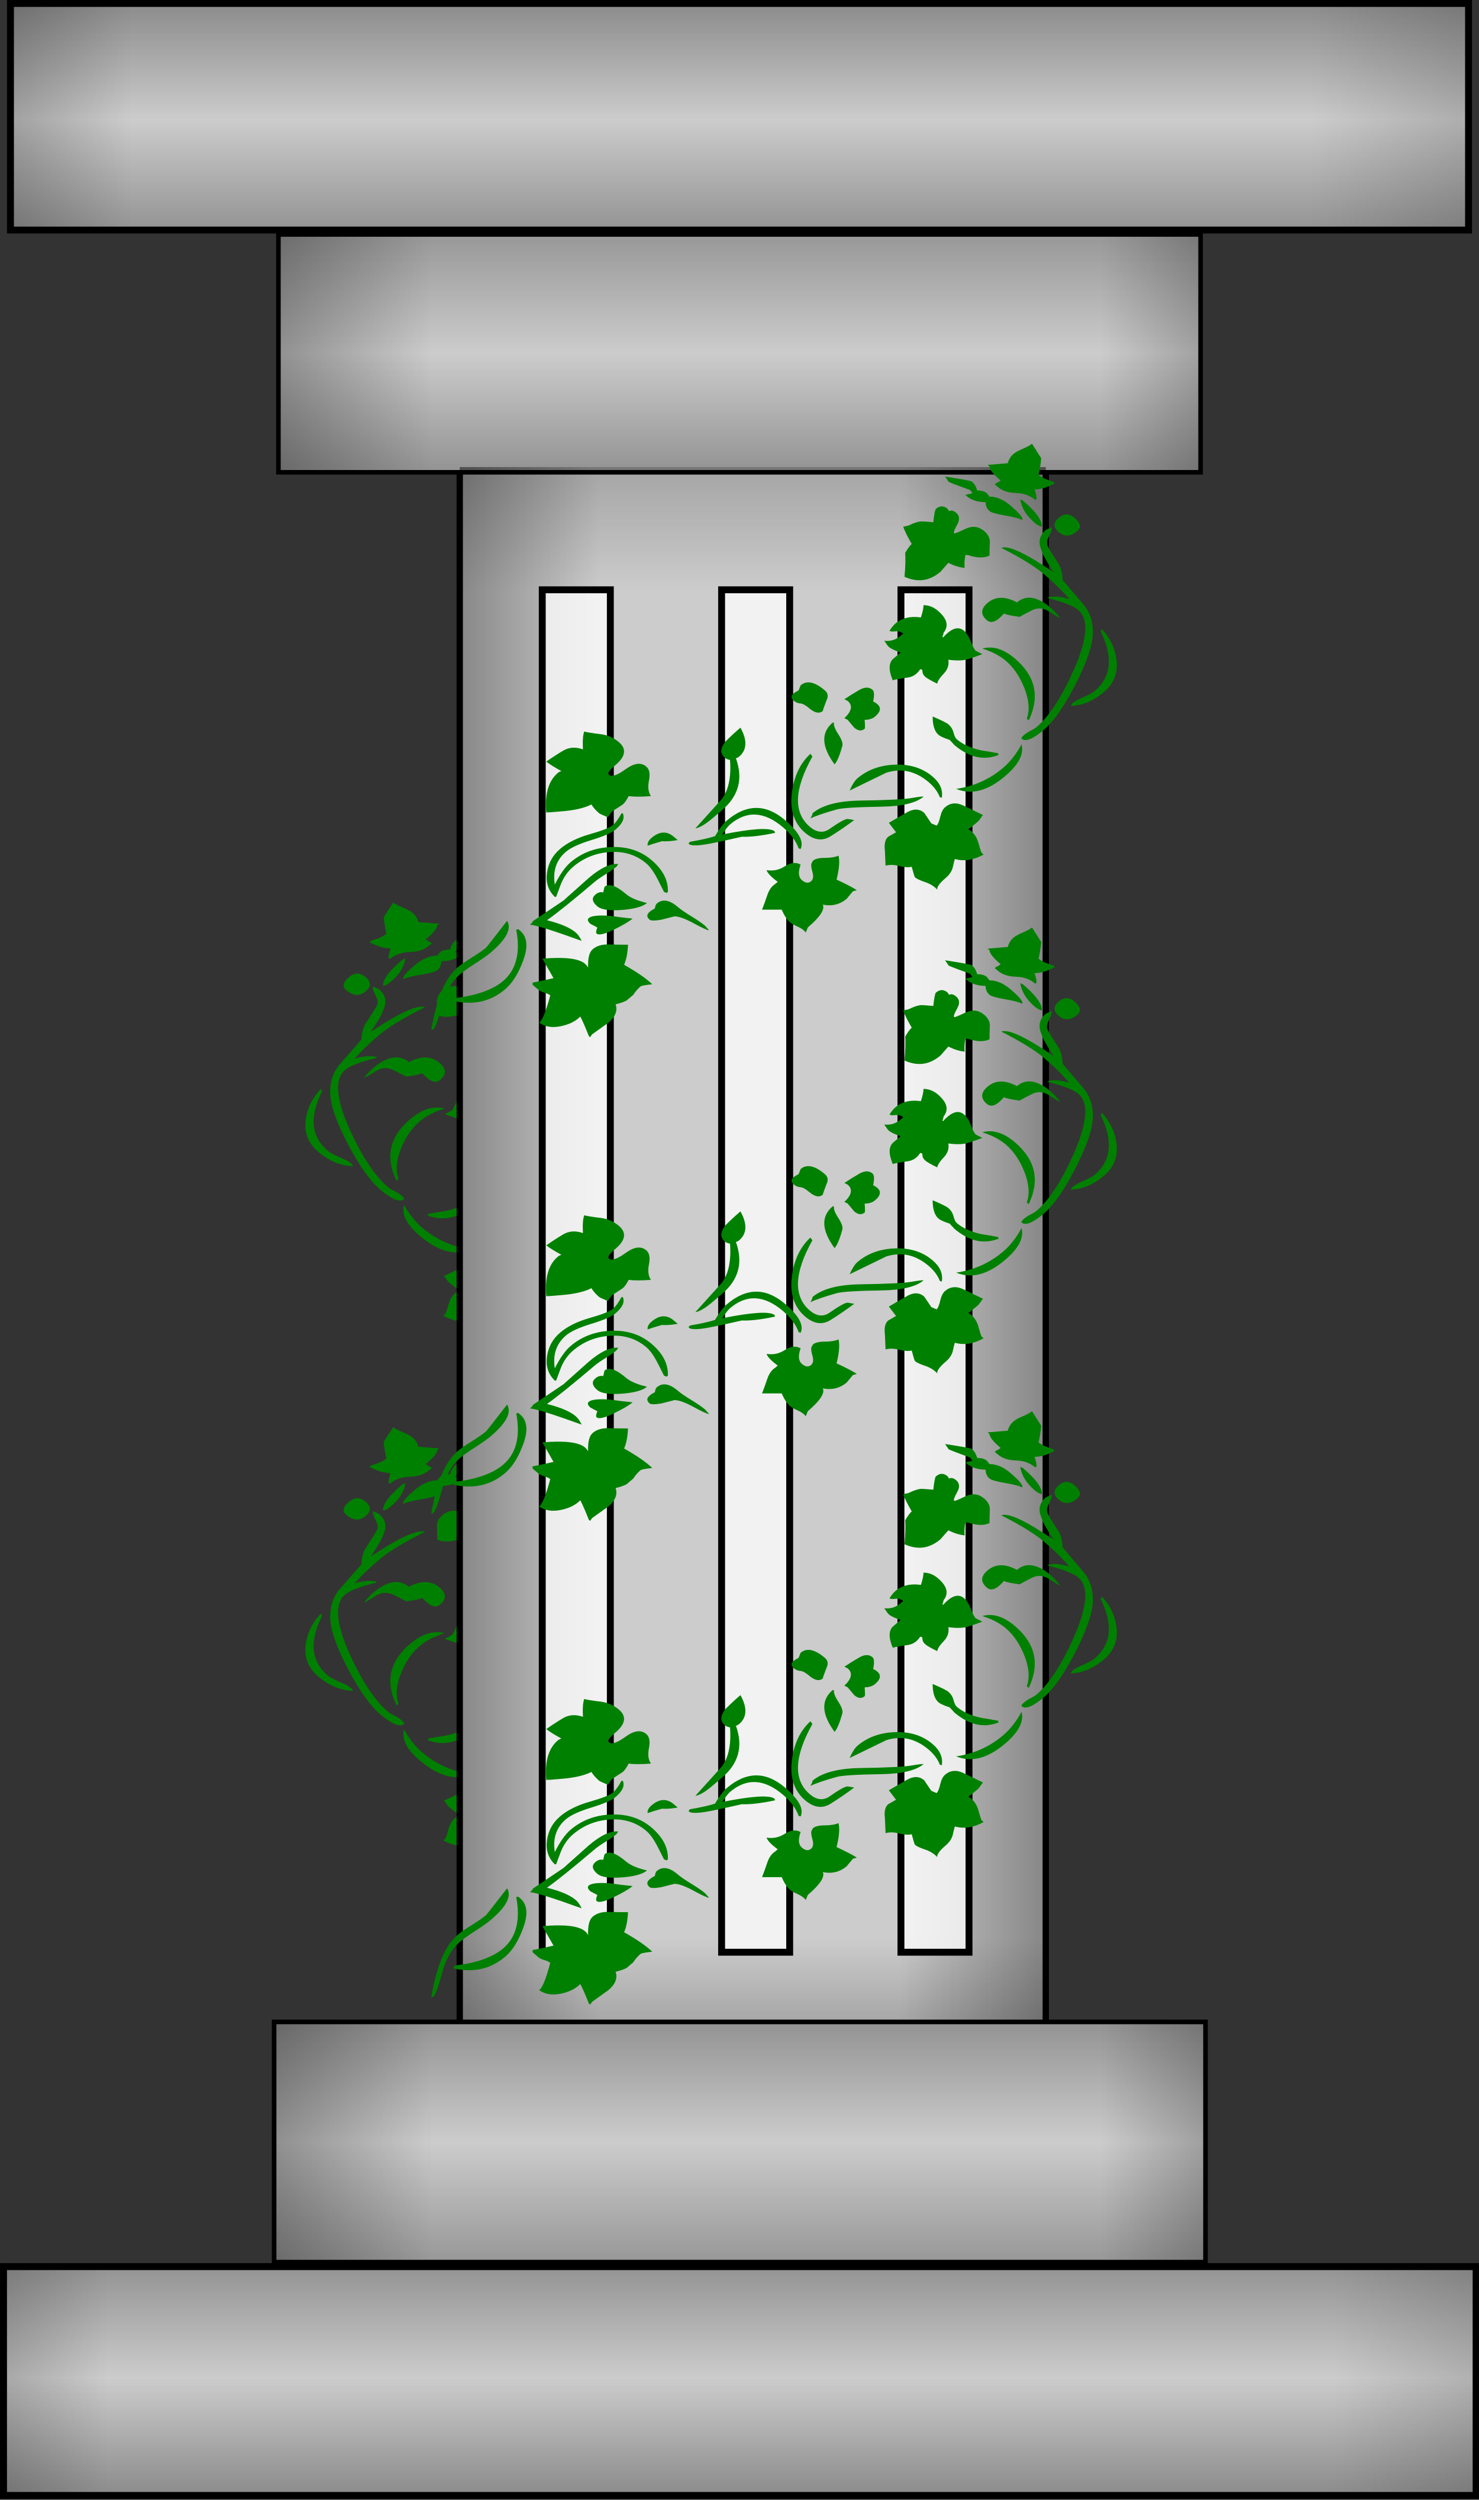
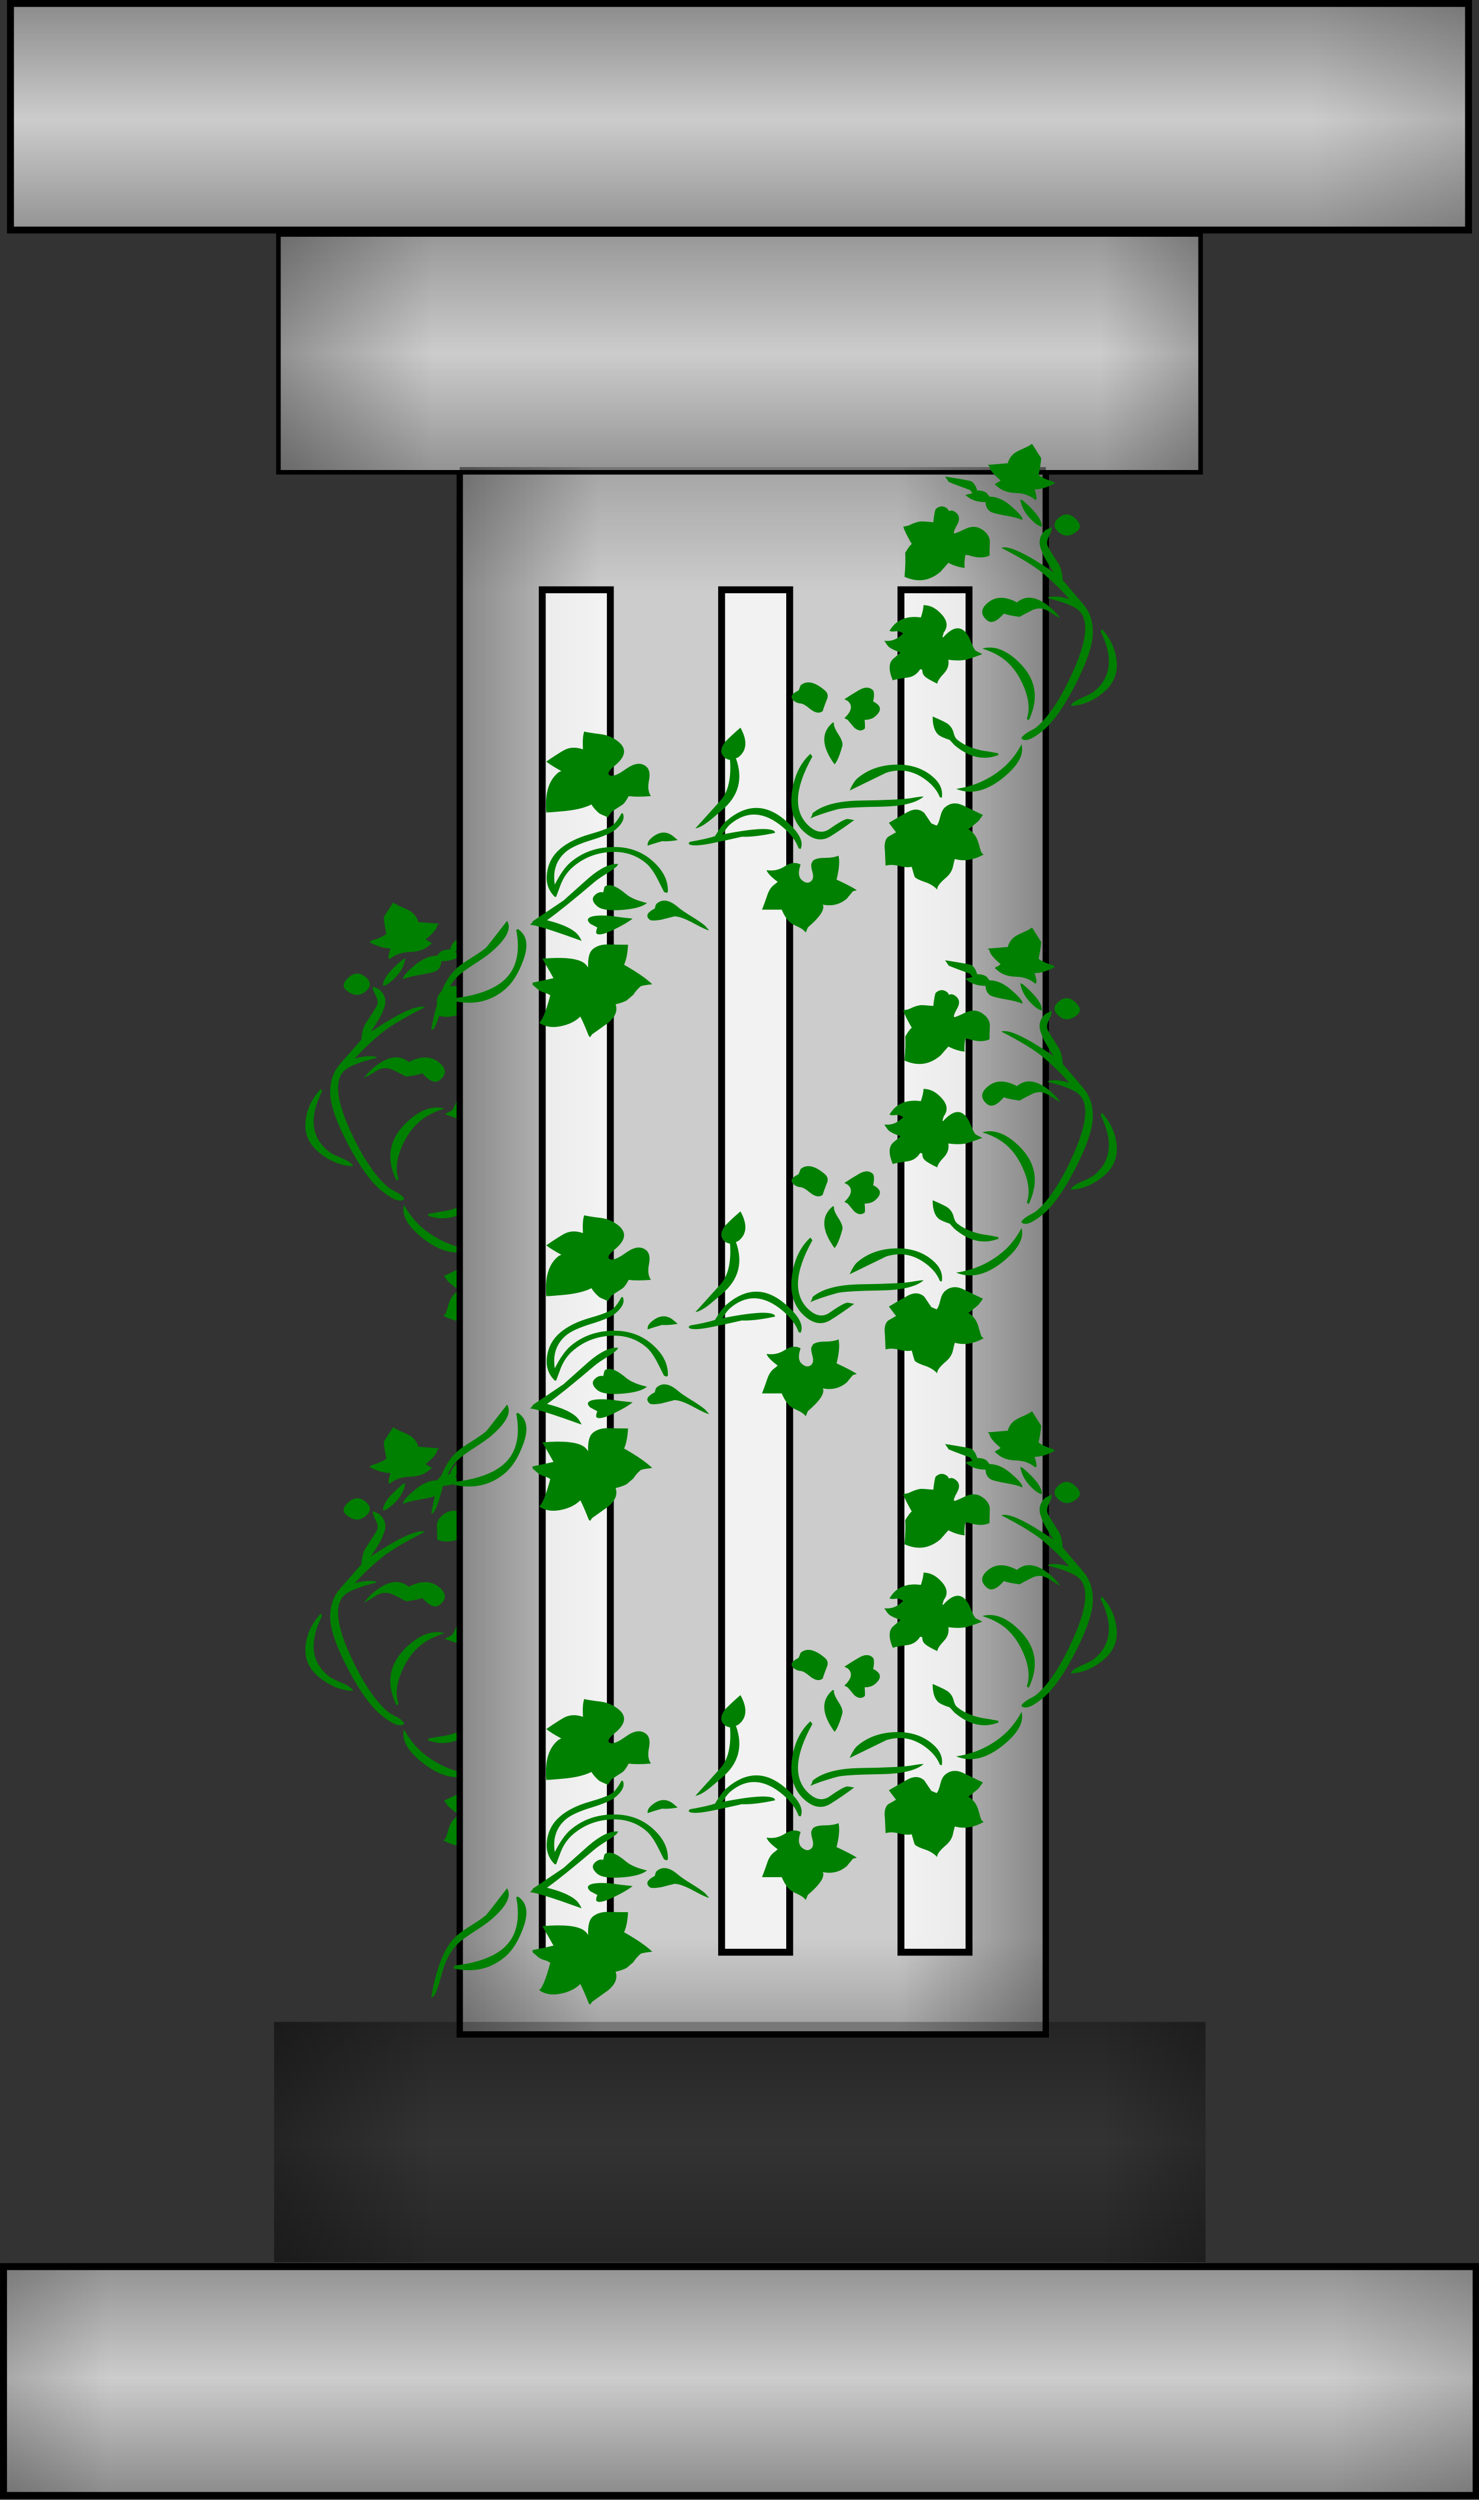
<svg xmlns="http://www.w3.org/2000/svg" xmlns:xlink="http://www.w3.org/1999/xlink" width="214.415" height="362.168">
  <rect width="100%" height="100%" fill="#333333" stroke="none" />
  <defs>
    <linearGradient id="linearGradient8260">
      <stop stop-color="black" id="stop8262" offset="0" />
      <stop stop-color="black" stop-opacity="0" id="stop8264" offset="1" />
    </linearGradient>
    <linearGradient id="linearGradient7339">
      <stop stop-color="black" id="stop7341" offset="0" />
      <stop stop-color="black" stop-opacity="0" id="stop7343" offset="1" />
    </linearGradient>
    <linearGradient id="linearGradient4650">
      <stop stop-color="black" id="stop4652" offset="0" />
      <stop stop-color="black" stop-opacity="0" id="stop4654" offset="1" />
    </linearGradient>
    <linearGradient id="linearGradient10894">
      <stop stop-color="black" id="stop10896" offset="0" />
      <stop stop-color="black" stop-opacity="0" id="stop10898" offset="1" />
    </linearGradient>
    <linearGradient id="linearGradient8130">
      <stop stop-color="black" id="stop8132" offset="0" />
      <stop stop-color="black" stop-opacity="0" id="stop8134" offset="1" />
    </linearGradient>
    <linearGradient id="linearGradient4548">
      <stop stop-color="black" id="stop4550" offset="0" />
      <stop stop-color="black" stop-opacity="0" id="stop4552" offset="1" />
    </linearGradient>
    <linearGradient gradientUnits="userSpaceOnUse" y2="158.436" x2="262.798" y1="85.983" x1="262.798" id="linearGradient4554" xlink:href="#linearGradient4548" />
    <linearGradient y2="158.436" x2="141.393" y1="158.436" x1="29.887" gradientUnits="userSpaceOnUse" id="linearGradient4558" xlink:href="#linearGradient4548" />
    <linearGradient y2="158.436" x2="305.22" y1="158.436" x1="419.242" gradientUnits="userSpaceOnUse" id="linearGradient4562" xlink:href="#linearGradient4548" />
    <linearGradient y2="158.388" x2="232.793" y1="205.245" x1="232.793" gradientUnits="userSpaceOnUse" id="linearGradient4566" xlink:href="#linearGradient4548" />
    <linearGradient y2="188.986" x2="222.165" y1="137.69" x1="222.165" gradientUnits="userSpaceOnUse" id="linearGradient9932" xlink:href="#linearGradient8130" />
    <linearGradient y2="188.986" x2="166.897" y1="188.986" x1="109.656" gradientUnits="userSpaceOnUse" id="linearGradient9934" xlink:href="#linearGradient8130" />
    <linearGradient y2="188.986" x2="281.379" y1="188.986" x1="352.437" gradientUnits="userSpaceOnUse" id="linearGradient9936" xlink:href="#linearGradient8130" />
    <linearGradient y2="188.946" x2="241.706" y1="228.66" x1="241.706" gradientUnits="userSpaceOnUse" id="linearGradient9938" xlink:href="#linearGradient8130" />
    <linearGradient y2="158.436" x2="262.798" y1="85.983" x1="262.798" gradientUnits="userSpaceOnUse" id="linearGradient9991" xlink:href="#linearGradient4548" />
    <linearGradient y2="158.436" x2="141.393" y1="158.436" x1="29.887" gradientUnits="userSpaceOnUse" id="linearGradient9993" xlink:href="#linearGradient4548" />
    <linearGradient y2="158.436" x2="305.22" y1="158.436" x1="419.242" gradientUnits="userSpaceOnUse" id="linearGradient9995" xlink:href="#linearGradient4548" />
    <linearGradient y2="158.388" x2="232.793" y1="205.245" x1="232.793" gradientUnits="userSpaceOnUse" id="linearGradient9997" xlink:href="#linearGradient4548" />
    <linearGradient y2="188.986" x2="222.165" y1="137.69" x1="222.165" gradientUnits="userSpaceOnUse" id="linearGradient9999" xlink:href="#linearGradient8130" />
    <linearGradient y2="188.986" x2="166.897" y1="188.986" x1="109.656" gradientUnits="userSpaceOnUse" id="linearGradient10001" xlink:href="#linearGradient8130" />
    <linearGradient y2="188.986" x2="281.379" y1="188.986" x1="352.437" gradientUnits="userSpaceOnUse" id="linearGradient10003" xlink:href="#linearGradient8130" />
    <linearGradient y2="188.946" x2="241.706" y1="228.66" x1="241.706" gradientUnits="userSpaceOnUse" id="linearGradient10005" xlink:href="#linearGradient8130" />
    <linearGradient gradientTransform="translate(1.974,0)" gradientUnits="userSpaceOnUse" y2="320.683" x2="193.911" y1="320.683" x1="139.93" id="linearGradient10900" xlink:href="#linearGradient10894" />
    <linearGradient y2="216.522" x2="244.003" y1="133.739" x1="244.003" gradientTransform="translate(1.974,0)" gradientUnits="userSpaceOnUse" id="linearGradient11789" xlink:href="#linearGradient10894" />
    <linearGradient y2="305.862" x2="250.907" y1="305.862" x1="320.239" gradientTransform="translate(1.974,0)" gradientUnits="userSpaceOnUse" id="linearGradient11793" xlink:href="#linearGradient10894" />
    <linearGradient y2="424.198" x2="221.843" y1="490.035" x1="221.843" gradientTransform="translate(1.974,0)" gradientUnits="userSpaceOnUse" id="linearGradient11797" xlink:href="#linearGradient10894" />
    <linearGradient y2="158.436" x2="262.798" y1="85.983" x1="262.798" gradientUnits="userSpaceOnUse" id="linearGradient14930" xlink:href="#linearGradient4548" />
    <linearGradient y2="158.436" x2="141.393" y1="158.436" x1="29.887" gradientUnits="userSpaceOnUse" id="linearGradient14932" xlink:href="#linearGradient4548" />
    <linearGradient y2="158.436" x2="305.22" y1="158.436" x1="419.242" gradientUnits="userSpaceOnUse" id="linearGradient14934" xlink:href="#linearGradient4548" />
    <linearGradient y2="158.388" x2="232.793" y1="205.245" x1="232.793" gradientUnits="userSpaceOnUse" id="linearGradient14936" xlink:href="#linearGradient4548" />
    <linearGradient y2="188.986" x2="222.165" y1="137.69" x1="222.165" gradientUnits="userSpaceOnUse" id="linearGradient14938" xlink:href="#linearGradient8130" />
    <linearGradient y2="188.986" x2="166.897" y1="188.986" x1="109.656" gradientUnits="userSpaceOnUse" id="linearGradient14940" xlink:href="#linearGradient8130" />
    <linearGradient y2="188.986" x2="281.379" y1="188.986" x1="352.437" gradientUnits="userSpaceOnUse" id="linearGradient14942" xlink:href="#linearGradient8130" />
    <linearGradient y2="188.946" x2="241.706" y1="228.66" x1="241.706" gradientUnits="userSpaceOnUse" id="linearGradient14944" xlink:href="#linearGradient8130" />
    <linearGradient y2="158.436" x2="262.798" y1="85.983" x1="262.798" gradientUnits="userSpaceOnUse" id="linearGradient14962" xlink:href="#linearGradient4548" />
    <linearGradient y2="158.436" x2="141.393" y1="158.436" x1="29.887" gradientUnits="userSpaceOnUse" id="linearGradient14964" xlink:href="#linearGradient4548" />
    <linearGradient y2="158.436" x2="305.22" y1="158.436" x1="419.242" gradientUnits="userSpaceOnUse" id="linearGradient14966" xlink:href="#linearGradient4548" />
    <linearGradient y2="158.388" x2="232.793" y1="205.245" x1="232.793" gradientUnits="userSpaceOnUse" id="linearGradient14968" xlink:href="#linearGradient4548" />
    <linearGradient y2="188.986" x2="222.165" y1="137.69" x1="222.165" gradientUnits="userSpaceOnUse" id="linearGradient14970" xlink:href="#linearGradient8130" />
    <linearGradient y2="188.986" x2="166.897" y1="188.986" x1="109.656" gradientUnits="userSpaceOnUse" id="linearGradient14972" xlink:href="#linearGradient8130" />
    <linearGradient y2="188.986" x2="281.379" y1="188.986" x1="352.437" gradientUnits="userSpaceOnUse" id="linearGradient14974" xlink:href="#linearGradient8130" />
    <linearGradient y2="188.946" x2="241.706" y1="228.66" x1="241.706" gradientUnits="userSpaceOnUse" id="linearGradient14976" xlink:href="#linearGradient8130" />
    <linearGradient y2="158.436" x2="262.798" y1="85.983" x1="262.798" gradientUnits="userSpaceOnUse" id="linearGradient14993" xlink:href="#linearGradient4548" />
    <linearGradient y2="158.436" x2="141.393" y1="158.436" x1="29.887" gradientUnits="userSpaceOnUse" id="linearGradient14995" xlink:href="#linearGradient4548" />
    <linearGradient y2="158.436" x2="305.22" y1="158.436" x1="419.242" gradientUnits="userSpaceOnUse" id="linearGradient14997" xlink:href="#linearGradient4548" />
    <linearGradient y2="158.388" x2="232.793" y1="205.245" x1="232.793" gradientUnits="userSpaceOnUse" id="linearGradient14999" xlink:href="#linearGradient4548" />
    <linearGradient gradientUnits="userSpaceOnUse" y2="174.578" x2="264.024" y1="121.752" x1="264.024" id="linearGradient4656" xlink:href="#linearGradient4650" />
    <linearGradient y2="174.578" x2="264.024" y1="232.421" x1="264.024" gradientUnits="userSpaceOnUse" id="linearGradient4662" xlink:href="#linearGradient4650" />
    <linearGradient y2="174.578" x2="168.013" y1="174.578" x1="84.405" gradientUnits="userSpaceOnUse" id="linearGradient4666" xlink:href="#linearGradient4650" />
    <linearGradient y2="174.578" x2="341.709" y1="174.578" x1="494.961" gradientUnits="userSpaceOnUse" id="linearGradient4670" xlink:href="#linearGradient4650" />
    <linearGradient gradientUnits="userSpaceOnUse" y2="208.471" x2="286.121" y1="141.544" x1="286.121" id="linearGradient7345" xlink:href="#linearGradient7339" />
    <linearGradient y2="208.471" x2="286.121" y1="269.874" x1="286.121" gradientUnits="userSpaceOnUse" id="linearGradient7349" xlink:href="#linearGradient7339" />
    <linearGradient y2="208.471" x2="309.806" y1="208.471" x1="378.89" gradientUnits="userSpaceOnUse" id="linearGradient7353" xlink:href="#linearGradient7339" />
    <linearGradient y2="208.471" x2="213.089" y1="208.471" x1="136.11" gradientUnits="userSpaceOnUse" id="linearGradient7357" xlink:href="#linearGradient7339" />
    <linearGradient gradientUnits="userSpaceOnUse" y2="338.473" x2="237.307" y1="338.473" x1="177.092" id="linearGradient8266" xlink:href="#linearGradient8260" />
    <linearGradient y2="338.473" x2="280.731" y1="338.473" x1="342.893" gradientUnits="userSpaceOnUse" id="linearGradient8270" xlink:href="#linearGradient8260" />
    <linearGradient y2="439.138" x2="280.731" y1="505.628" x1="280.731" gradientUnits="userSpaceOnUse" id="linearGradient8274" xlink:href="#linearGradient8260" />
    <linearGradient y2="241.943" x2="280.731" y1="148.365" x1="280.731" gradientUnits="userSpaceOnUse" id="linearGradient8278" xlink:href="#linearGradient8260" />
    <linearGradient y2="174.578" x2="264.024" y1="121.752" x1="264.024" gradientUnits="userSpaceOnUse" id="linearGradient9207" xlink:href="#linearGradient4650" />
    <linearGradient y2="174.578" x2="264.024" y1="232.421" x1="264.024" gradientUnits="userSpaceOnUse" id="linearGradient9209" xlink:href="#linearGradient4650" />
    <linearGradient y2="174.578" x2="168.013" y1="174.578" x1="84.405" gradientUnits="userSpaceOnUse" id="linearGradient9211" xlink:href="#linearGradient4650" />
    <linearGradient y2="174.578" x2="341.709" y1="174.578" x1="494.961" gradientUnits="userSpaceOnUse" id="linearGradient9213" xlink:href="#linearGradient4650" />
    <linearGradient y2="208.471" x2="286.121" y1="141.544" x1="286.121" gradientUnits="userSpaceOnUse" id="linearGradient9215" xlink:href="#linearGradient7339" />
    <linearGradient y2="208.471" x2="286.121" y1="269.874" x1="286.121" gradientUnits="userSpaceOnUse" id="linearGradient9217" xlink:href="#linearGradient7339" />
    <linearGradient y2="208.471" x2="309.806" y1="208.471" x1="378.89" gradientUnits="userSpaceOnUse" id="linearGradient9219" xlink:href="#linearGradient7339" />
    <linearGradient y2="208.471" x2="213.089" y1="208.471" x1="136.11" gradientUnits="userSpaceOnUse" id="linearGradient9221" xlink:href="#linearGradient7339" />
    <linearGradient y2="0.512" x2="0.53" y1="-1.097" x1="0.53" id="linearGradient9305" xlink:href="#linearGradient4650" />
    <linearGradient y2="0.512" x2="0.53" y1="2.274" x1="0.53" id="linearGradient9307" xlink:href="#linearGradient4650" />
    <linearGradient y2="0.512" x2="0.076" y1="0.512" x1="-0.319" id="linearGradient9309" xlink:href="#linearGradient4650" />
    <linearGradient y2="0.512" x2="0.898" y1="0.512" x1="1.623" id="linearGradient9311" xlink:href="#linearGradient4650" />
    <linearGradient y2="0.5" x2="0.713" y1="-1.442" x1="0.713" id="linearGradient9313" xlink:href="#linearGradient7339" />
    <linearGradient y2="0.5" x2="0.713" y1="2.282" x1="0.713" id="linearGradient9315" xlink:href="#linearGradient7339" />
    <linearGradient y2="0.5" x2="0.891" y1="0.5" x1="1.407" id="linearGradient9317" xlink:href="#linearGradient7339" />
    <linearGradient y2="0.5" x2="0.167" y1="0.5" x1="-0.409" id="linearGradient9319" xlink:href="#linearGradient7339" />
    <linearGradient y2="0.5" x2="0.239" y1="0.5" x1="-0.47" id="linearGradient9321" xlink:href="#linearGradient8260" />
    <linearGradient y2="0.5" x2="0.75" y1="0.5" x1="1.482" id="linearGradient9323" xlink:href="#linearGradient8260" />
    <linearGradient y2="0.943" x2="0.75" y1="1.236" x1="0.75" id="linearGradient9325" xlink:href="#linearGradient8260" />
    <linearGradient y2="0.075" x2="0.75" y1="-0.337" x1="0.75" id="linearGradient9327" xlink:href="#linearGradient8260" />
    <linearGradient y2="0.512" x2="0.53" y1="-1.097" x1="0.53" id="linearGradient9329" xlink:href="#linearGradient4650" />
    <linearGradient y2="0.512" x2="0.53" y1="2.274" x1="0.53" id="linearGradient9331" xlink:href="#linearGradient4650" />
    <linearGradient y2="0.512" x2="0.076" y1="0.512" x1="-0.319" id="linearGradient9333" xlink:href="#linearGradient4650" />
    <linearGradient y2="0.512" x2="0.898" y1="0.512" x1="1.623" id="linearGradient9335" xlink:href="#linearGradient4650" />
    <linearGradient y2="0.5" x2="0.713" y1="-1.442" x1="0.713" id="linearGradient9337" xlink:href="#linearGradient7339" />
    <linearGradient y2="0.5" x2="0.713" y1="2.282" x1="0.713" id="linearGradient9339" xlink:href="#linearGradient7339" />
    <linearGradient y2="0.5" x2="0.891" y1="0.5" x1="1.407" id="linearGradient9341" xlink:href="#linearGradient7339" />
    <linearGradient y2="0.5" x2="0.167" y1="0.5" x1="-0.409" id="linearGradient9343" xlink:href="#linearGradient7339" />
  </defs>
  <g>
    <title>Layer 1</title>
    <g id="g14573">
      <g id="g12744" />
      <g id="g2018">
        <g id="g2073">
          <g id="g2023" transform="matrix(-1.006 0 0 1.006 998.19 64.474)">
            <path fill="green" fill-rule="nonzero" stroke-miterlimit="4" id="path2025" d="m928.937,68.94l0.292,0.241c-0,0.43 0.553,1.102 1.659,2.016c-0.197,0.163 -0.425,0.297 -0.685,0.404l-0.194,0.16l0.488,0.404c0.651,0.538 1.546,0.821 2.684,0.848c1.138,0.027 2.098,0.363 2.878,1.008l0.194,-0.16c-0,-0.322 -0.097,-0.779 -0.292,-1.373c0.911,0.002 1.92,-0.294 3.025,-0.886l-0.292,-0.241c-0.977,-0.269 -1.692,-0.591 -2.147,-0.967c0.195,-0.807 0.325,-1.614 0.39,-2.419c-0.457,-0.699 -0.913,-1.398 -1.37,-2.097c-0.26,0.215 -0.715,0.457 -1.365,0.725c-0.65,0.268 -1.105,0.51 -1.365,0.725c-0.457,0.378 -0.749,0.834 -0.878,1.371c-0.715,0.056 -1.722,0.137 -3.022,0.244l0,0zm-6.343,1.693c0.389,0.538 0.551,0.78 0.485,0.726c0.131,0.108 1.205,0.512 3.222,1.211l0.387,0.482l-1.072,0.241l0.197,0.162c0.715,0.591 1.658,0.886 2.829,0.886c-0,0.538 0.195,0.969 0.587,1.292c0.26,0.215 1.04,0.43 2.34,0.645c1.3,0.215 2.146,0.43 2.537,0.645c0.195,-0.269 -0.391,-0.968 -1.757,-2.097c-1.04,-0.86 -2.081,-1.29 -3.121,-1.29c-0.26,-0.323 -0.39,-0.485 -0.39,-0.485c-0.326,-0.269 -0.814,-0.404 -1.465,-0.404c-0.129,-0.536 -0.389,-0.966 -0.78,-1.29c-0.131,-0.108 -1.464,-0.35 -3.999,-0.726l0,0zm11.22,3.308c0.195,1.237 0.909,2.366 2.144,3.387c0.391,0.323 0.749,0.511 1.075,0.564c0.065,-0.914 -0.877,-2.177 -2.829,-3.79l-0.39,-0.16zm5.756,2.661c-0.846,0.699 -0.846,1.398 0,2.097c0.846,0.699 1.757,0.645 2.734,-0.162c0.649,-0.536 0.518,-1.181 -0.393,-1.935c-0.78,-0.645 -1.56,-0.645 -2.341,-0l0,0zm-23.22,1.29c0.195,0.591 0.617,1.424 1.269,2.501c-0.26,0.215 -0.586,0.645 -0.977,1.29c0.063,0.807 0.031,1.963 -0.098,3.468c1.951,0.862 3.74,0.62 5.366,-0.724c0,0 0.39,-0.431 1.17,-1.292c0.911,0.432 1.724,0.674 2.439,0.726c-0.066,-0.484 -0.032,-1.103 0.101,-1.856l0.387,0c1.302,0.43 2.375,0.457 3.219,0.081c0.002,-0.645 0.019,-1.277 0.051,-1.895c0.032,-0.619 -0.245,-1.17 -0.831,-1.654c-0.846,-0.699 -1.789,-0.806 -2.829,-0.322c-1.04,0.484 -1.593,0.699 -1.659,0.645c-0.129,-0.107 0.017,-0.523 0.439,-1.249c0.422,-0.726 0.373,-1.304 -0.147,-1.734c-0.389,-0.322 -0.746,-0.402 -1.072,-0.241l-0.194,-0.322c-0.586,-0.484 -1.171,-0.484 -1.757,-0c-0.129,0.107 -0.26,0.752 -0.393,1.935c-0.584,-0.052 -1.12,-0.093 -1.608,-0.121c-0.488,-0.028 -1.188,0.174 -2.099,0.605l-0.777,0.16zm12.587,11.049c-1.042,0.862 -1.076,1.695 -0.101,2.501c0.651,0.538 1.498,0.216 2.54,-0.967c0.326,0.161 1.106,0.322 2.341,0.482c0.391,-0.215 0.993,-0.524 1.806,-0.927c0.813,-0.403 1.61,-0.389 2.393,0.041c1.104,0.699 1.721,1.049 1.852,1.049c-0.457,-0.591 -0.912,-1.074 -1.367,-1.45c-2.017,-1.667 -3.708,-1.936 -5.074,-0.807c-1.757,-0.914 -3.22,-0.888 -4.389,0.079l0,0zm2.049,-7.985c2.928,1.452 5.042,2.716 6.343,3.79c1.497,1.237 2.764,2.447 3.803,3.63c-1.235,-0.377 -2.308,-0.459 -3.219,-0.244l0.197,0.162c2.211,0.538 3.674,1.103 4.389,1.693c1.562,1.291 1.335,4.169 -0.682,8.632c-1.822,3.978 -3.677,6.746 -5.562,8.304c-0.197,0.163 -0.619,0.405 -1.269,0.729c-0.52,0.322 -0.845,0.59 -0.974,0.805l0,0.162c0.584,0.482 1.688,0.052 3.314,-1.292c1.497,-1.237 3.075,-3.428 4.733,-6.573c1.659,-3.145 2.521,-5.578 2.586,-7.299c0.065,-1.721 -0.406,-3.159 -1.414,-4.315c-1.009,-1.155 -2.034,-2.324 -3.076,-3.507c-0.064,-1.129 -0.323,-1.99 -0.777,-2.582c-0.78,-1.183 -1.268,-1.963 -1.464,-2.34c-0.196,-0.376 -0.131,-0.86 0.195,-1.451c0.326,-0.591 0.455,-1.021 0.387,-1.29c-0.584,0.269 -0.875,0.404 -0.875,0.404c-0.975,0.806 -1.17,1.827 -0.587,3.064c0.065,0.376 0.651,1.398 1.757,3.067c-4.097,-2.743 -6.699,-3.927 -7.805,-3.552l0,0zm-15.809,10.97c-0.26,0.215 -0.553,0.564 -0.878,1.046c0.131,0.108 0.424,0.136 0.88,0.082c0.456,-0.053 0.845,0.054 1.169,0.321l-0.39,0.322c-0.717,0.592 -1.53,0.834 -2.439,0.726c0.326,0.486 0.553,0.782 0.682,0.889c0.326,0.269 0.911,0.538 1.757,0.807c0.065,-0.054 -0.292,0.241 -1.072,0.886c-0.717,0.592 -0.749,1.642 -0.098,3.148c0.26,-0.11 1.008,-0.244 2.245,-0.404c0.78,-0.11 1.398,-0.514 1.852,-1.211l0.295,0.081c0,0 0.016,0.121 0.048,0.362c0.032,0.241 0.178,0.469 0.438,0.684c0.262,0.217 0.848,0.54 1.757,0.97c0.065,-0.376 0.391,-0.86 0.977,-1.452c0.586,-0.592 0.813,-1.264 0.682,-2.016c1.235,0.161 2.21,0.134 2.927,-0.081c0.717,-0.215 1.432,-0.457 2.147,-0.726c-0.649,-0.323 -0.974,-0.485 -0.974,-0.485c-0.195,-0.161 -0.438,-0.604 -0.731,-1.33c-0.293,-0.726 -0.635,-1.251 -1.026,-1.574c-0.846,-0.699 -1.886,-0.376 -3.121,0.97l-0.098,-0.081l0.194,-0.642c0.78,-0.97 0.487,-2.019 -0.878,-3.148c-0.651,-0.538 -1.367,-0.806 -2.147,-0.805c-0,0.43 -0.13,1.022 -0.39,1.775c-1.56,-0.217 -2.829,0.079 -3.806,0.886l0,0zm30.835,0.805l-0.197,0.325c1.888,3.71 1.596,6.587 -0.875,8.629c-0.326,0.269 -0.879,0.565 -1.66,0.887c-0.781,0.322 -1.335,0.618 -1.66,0.887c-0,0 -0.097,0.135 -0.292,0.404c1.757,-0.054 3.415,-0.726 4.976,-2.016c1.431,-1.183 2.066,-2.648 1.903,-4.396c-0.163,-1.747 -0.894,-3.321 -2.195,-4.721l0,0zm-17.857,2.823c1.431,0.432 2.602,1.024 3.514,1.777c1.169,0.967 2.096,2.297 2.78,3.991c0.684,1.694 0.798,3.159 0.344,4.395l0.292,0.241c1.691,-3.439 1.007,-6.423 -2.052,-8.952c-1.691,-1.398 -3.317,-1.882 -4.878,-1.452l0,0zm-27.124,5.324c-0.131,0.322 -0.229,0.564 -0.295,0.726c-0.326,0.161 -0.586,0.322 -0.78,0.482c-0.391,0.323 -0.358,0.674 0.098,1.051c0.26,0.215 0.569,0.336 0.926,0.362c0.357,0.026 0.797,0.255 1.319,0.687c0.846,0.699 1.529,0.834 2.049,0.404c0,-0.108 0.195,-0.646 0.584,-1.615c0.262,-0.538 0.166,-0.995 -0.289,-1.371c-1.497,-1.237 -2.701,-1.479 -3.612,-0.726l0,0zm6.536,2.016c0.326,0.161 0.488,0.241 0.488,0.241c0.782,0.647 0.619,1.48 -0.488,2.501l0.488,0.241c0.651,0.755 0.977,1.132 0.977,1.132c0.584,0.482 1.104,0.535 1.56,0.158c0.063,-0.052 0.063,-0.482 0,-1.29c0.651,0 1.171,-0.161 1.56,-0.482c1.04,-0.86 0.943,-1.585 -0.292,-2.176c0.195,-0.916 0.162,-1.481 -0.098,-1.696c-0.52,-0.43 -1.187,-0.416 -2,0.041c-0.813,0.457 -1.545,0.9 -2.196,1.33l0,0zm13.174,2.501c-0,1.29 0.293,2.177 0.878,2.661c0.26,0.215 0.813,0.457 1.659,0.726c0.52,0.538 0.747,0.78 0.682,0.726c2.211,1.828 4.423,2.312 6.634,1.452l-0.095,-0.241c-0.846,-0.161 -1.66,-0.295 -2.442,-0.404c-1.56,-0.322 -2.796,-0.859 -3.707,-1.612c-0.195,-0.161 -0.357,-0.484 -0.487,-0.969c-0.13,-0.485 -0.39,-0.888 -0.779,-1.21c-0.262,-0.217 -1.043,-0.593 -2.343,-1.13l0,0zm-14.93,0.886c-1.757,1.452 -1.66,3.469 0.292,6.05c0.393,-0.43 0.784,-1.344 1.173,-2.742c0.065,-0.376 -0.145,-0.927 -0.633,-1.653c-0.487,-0.726 -0.699,-1.278 -0.636,-1.655l-0.197,0zm18.444,9.599c2.277,0.914 4.716,0.296 7.316,-1.853c2.017,-1.667 2.83,-3.2 2.439,-4.6c-0.78,1.4 -1.69,2.529 -2.731,3.389c-2.017,1.667 -4.358,2.689 -7.024,3.064l0,0zm-32.201,-8.871c-0.78,0.645 -1.528,1.317 -2.242,2.016c-0.782,0.968 -0.816,1.748 -0.101,2.338c0.197,0.162 0.458,0.27 0.783,0.322c0.195,2.527 -0.228,4.435 -1.268,5.725c-1.302,1.398 -2.604,2.797 -3.904,4.197c0.651,-0.108 1.497,-0.592 2.537,-1.452l1.465,-1.211c2.472,-2.043 3.154,-4.544 2.049,-7.502c0.195,-0.052 0.357,-0.133 0.488,-0.241c1.169,-0.966 1.234,-2.364 0.193,-4.192l0,0zm-28.979,4.918c0.391,0.323 1.138,0.78 2.242,1.371l-0.387,0.162c-1.497,1.129 -2.115,3.091 -1.855,5.885l0.095,-0.079c-0.063,0.053 0.783,-0.002 2.54,-0.162c1.757,-0.161 3.123,-0.483 4.097,-0.967c0.26,0.432 0.65,0.862 1.17,1.292c0.066,0.054 0.489,0.242 1.272,0.564l0.584,-0.807c1.106,-0.697 1.659,-1.046 1.659,-1.046c0.26,-0.215 0.552,-0.619 0.875,-1.211c0.782,0.108 1.889,0.108 3.32,-0.002c-0.391,-0.537 -0.489,-1.288 -0.293,-2.256c0.196,-0.967 0.065,-1.64 -0.392,-2.017c-0.78,-0.645 -1.804,-0.524 -3.072,0.363c-1.268,0.887 -2.097,1.169 -2.488,0.845c-0.26,-0.215 -0.033,-0.618 0.682,-1.209l0.292,-0.241c1.497,-1.237 1.66,-2.34 0.488,-3.308c-0.715,-0.591 -1.56,-0.966 -2.537,-1.127c-1.366,-0.161 -2.243,-0.295 -2.632,-0.404c-0.197,0.484 -0.262,1.344 -0.197,2.579c-1.106,-0.376 -2.098,-0.308 -2.976,0.203c-0.878,0.511 -1.708,1.035 -2.488,1.572l0,0zm46.444,2.419c-0.389,0.322 -0.779,0.913 -1.17,1.775c1.822,-0.86 3.644,-1.72 5.464,-2.582c2.277,-0.697 4.391,-0.24 6.343,1.373c0.78,0.645 1.334,1.37 1.662,2.176l0.289,0.081c0.197,-1.127 -0.259,-2.149 -1.367,-3.064c-1.495,-1.236 -3.364,-1.814 -5.609,-1.734c-2.244,0.08 -4.115,0.738 -5.612,1.975l0,0zm-7.024,-3.547c-1.56,1.398 -2.487,3.32 -2.78,5.766c-0.293,2.446 0.374,4.341 2,5.684c1.302,1.076 2.571,1.238 3.807,0.486c1.236,-0.752 2.405,-1.532 3.509,-2.339l-0.974,-0.16c-0.391,-0.002 -1.334,0.509 -2.829,1.531c-0.911,0.537 -1.854,0.402 -2.829,-0.404c-2.472,-2.043 -2.341,-5.43 0.39,-10.163l-0.295,-0.401zm0.292,8.629c0.065,0.054 -0.032,0.295 -0.292,0.724c0.848,-0.376 2.149,-0.805 3.904,-1.287c0.782,-0.217 3.026,-0.352 6.733,-0.406c3.057,-0.052 5.139,-0.536 6.244,-1.45c-0.066,-0.054 -0.668,0.013 -1.806,0.201c-1.139,0.188 -3.692,0.309 -7.66,0.363c-3.317,0.054 -5.691,0.673 -7.123,1.856l0,0zm11.42,1.371c0.258,0.322 0.615,0.778 1.072,1.368c-0.78,0.432 -1.17,0.647 -1.17,0.647c-0.455,0.376 -0.618,1.048 -0.491,2.016c0.065,1.344 0.098,2.07 0.098,2.178c0.588,-0.161 1.255,-0.147 2.003,0.041c0.747,0.188 1.381,0.228 1.901,0.119c0.262,0.968 0.426,1.479 0.491,1.533c0.26,0.215 0.764,0.443 1.511,0.685c0.747,0.242 1.348,0.605 1.803,1.089c-0.064,-0.377 0.359,-0.942 1.268,-1.693c0.586,-0.484 0.943,-1.022 1.073,-1.613c0.13,-0.591 0.228,-0.968 0.293,-1.131c1.366,0.377 2.797,0.162 4.294,-0.645l-0.292,-0.241c-0.066,-0.054 -0.228,-0.538 -0.488,-1.452c-0.26,-0.914 -0.781,-1.586 -1.563,-2.016c-0.064,0.161 0.425,-0.189 1.465,-1.049c0.129,-0.107 0.275,-0.281 0.439,-0.523c0.164,-0.242 0.278,-0.39 0.344,-0.444c-0.913,-0.43 -1.89,-0.887 -2.93,-1.371c-1.04,-0.484 -1.95,-0.404 -2.731,0.241c-0.326,0.269 -0.57,0.74 -0.732,1.413c-0.163,0.673 -0.341,1.09 -0.536,1.25l-0.783,-0.322c-0.715,-1.024 -1.072,-1.536 -1.072,-1.536c-0.715,-0.591 -1.56,-0.617 -2.537,-0.079c-0.977,0.538 -1.887,1.049 -2.731,1.533l0,0zm-35.42,2.178c-0.455,0.376 -0.65,0.752 -0.587,1.13c0.455,-0.162 1.17,-0.378 2.147,-0.647c0.586,0.054 1.366,0 2.34,-0.162l-0.584,-0.482c-1.04,-0.86 -2.146,-0.806 -3.317,0.162l0,0zm5.562,0.724l0,0.162c0.389,0.322 1.625,0.268 3.707,-0.16c1.366,-0.269 2.764,-0.565 4.196,-0.889c1.235,0.053 2.893,-0.135 4.976,-0.564l-0.098,-0.244c-0.78,-0.537 -3.382,-0.375 -7.805,0.485c0.518,-0.753 0.907,-1.237 1.167,-1.452c2.474,-2.045 5.109,-1.911 7.906,0.401c1.171,0.968 1.951,1.99 2.341,3.067l0.295,0.081c0.52,-1.076 -0.26,-2.474 -2.341,-4.194c-2.863,-2.366 -5.758,-2.339 -8.686,0.081c-0.52,0.43 -1.105,1.182 -1.754,2.257c-0.846,0.269 -2.082,0.538 -3.71,0.807l-0.194,0.16zm-19.224,0.886c-1.106,0.914 -1.756,2.07 -1.952,3.469c-0.195,1.399 0.195,2.554 1.172,3.467l0.194,0.002c0,0 0.211,-0.551 0.634,-1.654c0.423,-1.103 1.057,-2.003 1.903,-2.703c1.562,-1.291 3.4,-2.004 5.513,-2.138c2.113,-0.134 3.918,0.418 5.415,1.655c0.586,0.484 1.171,1.291 1.757,2.419c0.586,1.129 0.878,1.693 0.878,1.693l0.39,0.16l0.194,-0.16c0.068,-1.667 -0.744,-3.2 -2.436,-4.598c-1.626,-1.344 -3.626,-1.976 -6,-1.895c-2.374,0.08 -4.407,0.82 -6.098,2.218c-0.782,0.647 -1.563,1.722 -2.344,3.227c-0.326,-1.989 0.227,-3.575 1.659,-4.758c0.717,-0.592 1.986,-1.157 3.807,-1.695c1.821,-0.537 3.025,-1.048 3.61,-1.532c1.04,-0.86 1.398,-1.639 1.072,-2.338l-0.197,-0c-0.455,0.806 -0.877,1.37 -1.268,1.693c-0.455,0.376 -1.609,0.819 -3.463,1.329c-1.854,0.51 -3.334,1.223 -4.44,2.136l0,0zm30.832,3.067c0.131,0.43 0.685,0.994 1.662,1.693l-0.39,0.322c-0.522,0.323 -0.913,0.861 -1.172,1.613c-0.259,0.752 -0.52,1.452 -0.782,2.098c0.651,0 1.628,0 2.93,0c0.389,0.86 0.811,1.478 1.266,1.853c0.197,0.162 0.571,0.365 1.124,0.607c0.553,0.242 0.958,0.524 1.216,0.845l0.295,-0.726c1.822,-1.506 2.571,-2.609 2.245,-3.308c1.366,0.269 2.569,-0.026 3.609,-0.886c-0.066,0.054 0.228,-0.295 0.881,-1.049l0.584,-0.162c-0.586,-0.376 -1.594,-0.886 -3.025,-1.531c0.391,-1.505 0.489,-2.661 0.295,-3.468c-0.522,0.215 -1.206,0.322 -2.052,0.322c-0.846,0 -1.431,0.135 -1.757,0.404c0,0 -0.065,0.108 -0.194,0.322c-0.129,0.215 -0.096,0.645 0.098,1.29c0.195,0.645 0.129,1.102 -0.197,1.371c-0.391,0.323 -0.847,0.27 -1.367,-0.16c-0.52,-0.43 -0.585,-1.182 -0.194,-2.257c-0.715,-0.377 -1.495,-0.297 -2.342,0.24c-0.847,0.537 -1.758,0.726 -2.735,0.565l0,0zm-25.561,3.549c-0.586,0.484 -0.488,1.049 0.292,1.693c0.586,0.484 1.805,0.659 3.66,0.524c1.854,-0.135 3.107,-0.471 3.758,-1.009c-1.433,-0.322 -2.475,-0.751 -3.127,-1.29c-1.495,-1.236 -2.567,-1.585 -3.216,-1.049l-0.197,0.807c-0.389,-0.108 -0.779,-0.001 -1.17,0.322l0,0zm-9.368,3.869c0.066,0.054 -0.064,0.216 -0.39,0.485c0.844,0.054 3.414,0.834 7.709,2.341c-0.262,-0.538 -0.556,-0.942 -0.881,-1.211c-0.846,-0.699 -2.276,-1.291 -4.291,-1.775c1.56,-1.076 3.934,-2.931 7.12,-5.565c0.326,-0.269 0.863,-0.632 1.612,-1.089c0.749,-0.457 1.286,-0.819 1.609,-1.087c0.065,-0.054 0.163,-0.189 0.292,-0.404c-1.171,-0.108 -2.634,0.563 -4.389,2.013c-2.928,2.529 -4.164,3.604 -3.707,3.227l-4.684,3.064zm8.391,-0.482c-0.26,0.215 -0.163,0.51 0.292,0.886c-0.064,-0.052 0.262,0.11 0.977,0.487c-0.195,0.482 -0.227,0.777 -0.098,0.884c0.326,0.269 1.171,0.081 2.537,-0.564c1.366,-0.645 2.309,-1.182 2.829,-1.612c-1.171,-0.108 -2.309,-0.243 -3.413,-0.404c-1.691,-0.108 -2.733,-0.001 -3.124,0.322l0,0zm10.148,-2.097c-0.131,0.108 -0.229,0.35 -0.295,0.726c-0.26,0.107 -0.52,0.267 -0.78,0.482c-0.455,0.376 -0.454,0.752 0.003,1.13c0.195,0.161 0.779,0.162 1.754,0.002c1.3,-0.323 1.95,-0.485 1.95,-0.485c0.651,0 1.611,0.336 2.881,1.008c1.27,0.672 2.033,1.008 2.291,1.008c-0.389,-0.43 -0.584,-0.645 -0.584,-0.645c-0.457,-0.377 -1.14,-0.835 -2.05,-1.372c-0.91,-0.537 -1.593,-0.994 -2.047,-1.37c-1.237,-1.022 -2.278,-1.184 -3.124,-0.485l0,0zm-20.981,3.79c0.651,3.334 0.001,5.808 -1.95,7.421c-1.56,1.29 -3.999,2.122 -7.316,2.498l-0.098,0.406c2.992,0.645 5.561,0.08 7.709,-1.696c1.106,-0.914 2.016,-2.339 2.732,-4.274c0.716,-1.935 0.553,-3.333 -0.487,-4.193l-0.295,-0.244l-0.295,0.081zm-1.364,-1.29c-2.017,2.527 -3.058,3.818 -3.124,3.872c-0.455,0.376 -1.17,0.859 -2.145,1.451c-0.976,0.592 -1.691,1.075 -2.145,1.451c-1.822,1.506 -3.124,4.518 -3.904,9.036l0.292,-0.084c0.326,-0.269 0.765,-1.412 1.318,-3.427c0.553,-2.016 1.448,-3.535 2.684,-4.557c0.455,-0.376 1.218,-0.9 2.291,-1.572c1.073,-0.672 1.838,-1.197 2.294,-1.574c2.341,-1.935 3.154,-3.466 2.439,-4.595l0,0zm5.271,5.484c0.389,0.647 0.942,1.588 1.659,2.823c-0.911,0.215 -1.952,0.431 -3.124,0.647l0,0.32l0.878,0.726c0.195,0.161 0.487,0.295 0.877,0.402c0.39,0.108 0.683,0.242 0.88,0.405c-0.651,2.366 -1.204,3.683 -1.659,3.95c0.844,0.592 1.9,0.768 3.17,0.526c1.27,-0.242 2.262,-0.713 2.976,-1.412c0.326,0.591 0.748,1.531 1.269,2.821l0.196,0.162c0.195,-0.269 0.292,-0.404 0.292,-0.404c1.626,-1.127 2.439,-1.691 2.439,-1.691c1.042,-0.861 1.4,-1.749 1.072,-2.663c0.717,-0.162 1.27,-0.35 1.659,-0.564c0.26,-0.215 0.586,-0.484 0.977,-0.807c0.326,-0.482 0.684,-0.885 1.075,-1.208c0.131,-0.108 0.717,-0.217 1.757,-0.325c-0.848,-0.806 -2.247,-1.746 -4.199,-2.821c0.326,-0.699 0.521,-1.668 0.587,-2.907c-0.911,0.002 -1.87,-0.011 -2.878,-0.038c-1.007,-0.027 -1.804,0.201 -2.39,0.685c-0.52,0.43 -0.748,1.318 -0.685,2.663c-0.131,-0.217 -0.294,-0.405 -0.488,-0.566c-0.911,-0.753 -3.024,-0.995 -6.34,-0.726l0,0z" />
            <path fill="green" fill-rule="nonzero" stroke-miterlimit="4" d="m928.937,144.499l0.292,0.241c-0,0.43 0.553,1.102 1.659,2.016c-0.197,0.163 -0.425,0.297 -0.685,0.404l-0.194,0.16l0.488,0.404c0.651,0.538 1.546,0.821 2.684,0.848c1.138,0.027 2.098,0.363 2.878,1.008l0.194,-0.16c-0,-0.322 -0.097,-0.779 -0.292,-1.373c0.911,0.002 1.92,-0.294 3.025,-0.886l-0.292,-0.241c-0.977,-0.269 -1.692,-0.591 -2.147,-0.967c0.195,-0.807 0.325,-1.614 0.39,-2.419c-0.457,-0.699 -0.913,-1.398 -1.37,-2.097c-0.26,0.215 -0.715,0.457 -1.365,0.725c-0.65,0.268 -1.105,0.51 -1.365,0.725c-0.457,0.378 -0.749,0.834 -0.878,1.371c-0.715,0.056 -1.722,0.137 -3.022,0.244l0,0zm-6.343,1.693c0.389,0.538 0.551,0.78 0.485,0.726c0.131,0.108 1.205,0.512 3.222,1.211l0.387,0.482l-1.072,0.241l0.197,0.162c0.715,0.591 1.658,0.886 2.829,0.886c-0,0.538 0.195,0.969 0.587,1.292c0.26,0.215 1.04,0.43 2.34,0.645c1.3,0.215 2.146,0.43 2.537,0.645c0.195,-0.269 -0.391,-0.968 -1.757,-2.097c-1.04,-0.86 -2.081,-1.29 -3.121,-1.29c-0.26,-0.323 -0.39,-0.485 -0.39,-0.485c-0.326,-0.269 -0.814,-0.404 -1.465,-0.404c-0.129,-0.536 -0.389,-0.966 -0.78,-1.29c-0.131,-0.108 -1.464,-0.35 -3.999,-0.726l0,0zm11.22,3.308c0.195,1.237 0.909,2.366 2.144,3.387c0.391,0.323 0.749,0.511 1.075,0.564c0.065,-0.914 -0.877,-2.177 -2.829,-3.79l-0.39,-0.16zm5.756,2.661c-0.846,0.699 -0.846,1.398 0,2.097c0.846,0.699 1.757,0.645 2.734,-0.162c0.649,-0.536 0.518,-1.181 -0.393,-1.935c-0.78,-0.645 -1.56,-0.645 -2.341,-0l0,0zm-23.22,1.29c0.195,0.591 0.617,1.424 1.269,2.501c-0.26,0.215 -0.586,0.645 -0.977,1.29c0.063,0.807 0.031,1.963 -0.098,3.468c1.951,0.862 3.74,0.62 5.366,-0.724c0,0 0.39,-0.431 1.17,-1.292c0.911,0.432 1.724,0.674 2.439,0.726c-0.066,-0.484 -0.032,-1.103 0.101,-1.856l0.387,0c1.302,0.43 2.375,0.457 3.219,0.081c0.002,-0.645 0.019,-1.277 0.051,-1.895c0.032,-0.619 -0.245,-1.17 -0.831,-1.654c-0.846,-0.699 -1.789,-0.806 -2.829,-0.322c-1.04,0.484 -1.593,0.699 -1.659,0.645c-0.129,-0.107 0.017,-0.523 0.439,-1.249c0.422,-0.726 0.373,-1.304 -0.147,-1.734c-0.389,-0.322 -0.746,-0.402 -1.072,-0.241l-0.194,-0.322c-0.586,-0.484 -1.171,-0.484 -1.757,-0c-0.129,0.107 -0.26,0.752 -0.393,1.935c-0.584,-0.052 -1.12,-0.093 -1.608,-0.121c-0.488,-0.028 -1.188,0.174 -2.099,0.605l-0.777,0.16zm12.587,11.049c-1.042,0.862 -1.076,1.695 -0.101,2.501c0.651,0.538 1.498,0.216 2.54,-0.967c0.326,0.161 1.106,0.322 2.341,0.482c0.391,-0.215 0.993,-0.524 1.806,-0.927c0.813,-0.403 1.61,-0.389 2.393,0.041c1.104,0.699 1.721,1.049 1.852,1.049c-0.457,-0.591 -0.912,-1.074 -1.367,-1.45c-2.017,-1.667 -3.708,-1.936 -5.074,-0.807c-1.757,-0.914 -3.22,-0.888 -4.389,0.079l0,0zm2.049,-7.985c2.928,1.452 5.042,2.716 6.343,3.79c1.497,1.237 2.764,2.447 3.803,3.63c-1.235,-0.377 -2.308,-0.459 -3.219,-0.244l0.197,0.162c2.211,0.538 3.674,1.103 4.389,1.693c1.562,1.291 1.335,4.169 -0.682,8.632c-1.822,3.978 -3.677,6.746 -5.562,8.304c-0.197,0.163 -0.619,0.405 -1.269,0.729c-0.52,0.322 -0.845,0.59 -0.974,0.805l0,0.162c0.584,0.482 1.688,0.052 3.314,-1.292c1.497,-1.237 3.075,-3.428 4.733,-6.573c1.659,-3.145 2.521,-5.578 2.586,-7.299c0.065,-1.721 -0.406,-3.159 -1.414,-4.315c-1.009,-1.155 -2.034,-2.324 -3.076,-3.507c-0.064,-1.129 -0.323,-1.99 -0.777,-2.582c-0.78,-1.183 -1.268,-1.963 -1.464,-2.34c-0.196,-0.376 -0.131,-0.86 0.195,-1.451c0.326,-0.591 0.455,-1.021 0.387,-1.29c-0.584,0.269 -0.875,0.404 -0.875,0.404c-0.975,0.806 -1.17,1.827 -0.587,3.064c0.065,0.376 0.651,1.398 1.757,3.067c-4.097,-2.743 -6.699,-3.927 -7.805,-3.552l0,0zm-15.809,10.97c-0.26,0.215 -0.553,0.564 -0.878,1.046c0.131,0.108 0.424,0.136 0.88,0.082c0.456,-0.053 0.845,0.054 1.169,0.321l-0.39,0.322c-0.717,0.592 -1.53,0.834 -2.439,0.726c0.326,0.486 0.553,0.782 0.682,0.889c0.326,0.269 0.911,0.538 1.757,0.807c0.065,-0.054 -0.292,0.241 -1.072,0.886c-0.717,0.592 -0.749,1.642 -0.098,3.148c0.26,-0.11 1.008,-0.244 2.245,-0.404c0.78,-0.11 1.398,-0.514 1.852,-1.211l0.295,0.081c0,0 0.016,0.121 0.048,0.362c0.032,0.241 0.178,0.469 0.438,0.684c0.262,0.217 0.848,0.54 1.757,0.97c0.065,-0.376 0.391,-0.86 0.977,-1.452c0.586,-0.592 0.813,-1.264 0.682,-2.016c1.235,0.161 2.21,0.134 2.927,-0.081c0.717,-0.215 1.432,-0.457 2.147,-0.726c-0.649,-0.323 -0.974,-0.485 -0.974,-0.485c-0.195,-0.161 -0.438,-0.604 -0.731,-1.33c-0.293,-0.726 -0.635,-1.251 -1.026,-1.574c-0.846,-0.699 -1.886,-0.376 -3.121,0.97l-0.098,-0.081l0.194,-0.642c0.78,-0.97 0.487,-2.019 -0.878,-3.148c-0.651,-0.538 -1.367,-0.806 -2.147,-0.805c-0,0.43 -0.13,1.022 -0.39,1.775c-1.56,-0.217 -2.829,0.079 -3.806,0.886l0,0zm30.835,0.805l-0.197,0.325c1.888,3.71 1.596,6.587 -0.875,8.629c-0.326,0.269 -0.879,0.565 -1.66,0.887c-0.781,0.322 -1.335,0.618 -1.66,0.887c-0,0 -0.097,0.135 -0.292,0.404c1.757,-0.054 3.415,-0.726 4.976,-2.016c1.431,-1.183 2.066,-2.648 1.903,-4.396c-0.163,-1.747 -0.894,-3.321 -2.195,-4.721l0,0zm-17.857,2.823c1.431,0.432 2.602,1.024 3.514,1.777c1.169,0.967 2.096,2.297 2.78,3.991c0.684,1.694 0.798,3.159 0.344,4.395l0.292,0.241c1.691,-3.439 1.007,-6.423 -2.052,-8.952c-1.691,-1.398 -3.317,-1.882 -4.878,-1.452l0,0zm-27.124,5.324c-0.131,0.322 -0.229,0.564 -0.295,0.726c-0.326,0.161 -0.586,0.322 -0.78,0.482c-0.391,0.323 -0.358,0.674 0.098,1.051c0.26,0.215 0.569,0.336 0.926,0.362c0.357,0.026 0.797,0.255 1.319,0.687c0.846,0.699 1.529,0.834 2.049,0.404c0,-0.108 0.195,-0.646 0.584,-1.615c0.262,-0.538 0.166,-0.995 -0.289,-1.371c-1.497,-1.237 -2.701,-1.479 -3.612,-0.726l0,0zm6.536,2.016c0.326,0.161 0.488,0.241 0.488,0.241c0.782,0.647 0.619,1.48 -0.488,2.501l0.488,0.241c0.651,0.755 0.977,1.132 0.977,1.132c0.584,0.482 1.104,0.535 1.56,0.158c0.063,-0.052 0.063,-0.482 0,-1.29c0.651,0 1.171,-0.161 1.56,-0.482c1.04,-0.86 0.943,-1.585 -0.292,-2.176c0.195,-0.916 0.162,-1.481 -0.098,-1.696c-0.52,-0.43 -1.187,-0.416 -2,0.041c-0.813,0.457 -1.545,0.9 -2.196,1.33l0,0zm13.174,2.501c-0,1.29 0.293,2.177 0.878,2.661c0.26,0.215 0.813,0.457 1.659,0.726c0.52,0.538 0.747,0.78 0.682,0.726c2.211,1.828 4.423,2.312 6.634,1.452l-0.095,-0.241c-0.846,-0.161 -1.66,-0.295 -2.442,-0.404c-1.56,-0.322 -2.796,-0.859 -3.707,-1.612c-0.195,-0.161 -0.357,-0.484 -0.487,-0.969c-0.13,-0.485 -0.39,-0.888 -0.779,-1.21c-0.262,-0.217 -1.043,-0.593 -2.343,-1.13l0,0zm-14.93,0.886c-1.757,1.452 -1.66,3.469 0.292,6.05c0.393,-0.43 0.784,-1.344 1.173,-2.742c0.065,-0.376 -0.145,-0.927 -0.633,-1.653c-0.487,-0.726 -0.699,-1.278 -0.636,-1.655l-0.197,0zm18.444,9.599c2.277,0.914 4.716,0.296 7.316,-1.853c2.017,-1.667 2.83,-3.2 2.439,-4.6c-0.78,1.4 -1.69,2.529 -2.731,3.389c-2.017,1.667 -4.358,2.689 -7.024,3.064l0,0zm-32.201,-8.871c-0.78,0.645 -1.528,1.317 -2.242,2.016c-0.782,0.968 -0.816,1.748 -0.101,2.338c0.197,0.162 0.458,0.27 0.783,0.322c0.195,2.527 -0.228,4.435 -1.268,5.725c-1.302,1.398 -2.604,2.797 -3.904,4.197c0.651,-0.108 1.497,-0.592 2.537,-1.452l1.465,-1.211c2.472,-2.043 3.154,-4.544 2.049,-7.502c0.195,-0.052 0.357,-0.133 0.488,-0.241c1.169,-0.966 1.234,-2.364 0.193,-4.192l0,0zm-28.979,4.918c0.391,0.323 1.138,0.78 2.242,1.371l-0.387,0.162c-1.497,1.129 -2.115,3.091 -1.855,5.885l0.095,-0.079c-0.063,0.053 0.783,-0.002 2.54,-0.162c1.757,-0.161 3.123,-0.483 4.097,-0.967c0.26,0.432 0.65,0.862 1.17,1.292c0.066,0.054 0.489,0.242 1.272,0.564l0.584,-0.807c1.106,-0.697 1.659,-1.046 1.659,-1.046c0.26,-0.215 0.552,-0.619 0.875,-1.211c0.782,0.108 1.889,0.108 3.32,-0.002c-0.391,-0.537 -0.489,-1.288 -0.293,-2.256c0.196,-0.967 0.065,-1.64 -0.392,-2.017c-0.78,-0.645 -1.804,-0.524 -3.072,0.363c-1.268,0.887 -2.097,1.169 -2.488,0.845c-0.26,-0.215 -0.033,-0.618 0.682,-1.209l0.292,-0.241c1.497,-1.237 1.66,-2.34 0.488,-3.308c-0.715,-0.591 -1.56,-0.966 -2.537,-1.127c-1.366,-0.161 -2.243,-0.295 -2.632,-0.404c-0.197,0.484 -0.262,1.344 -0.197,2.579c-1.106,-0.376 -2.098,-0.308 -2.976,0.203c-0.878,0.511 -1.708,1.035 -2.488,1.572l0,0zm46.444,2.419c-0.389,0.322 -0.779,0.913 -1.17,1.775c1.822,-0.86 3.644,-1.72 5.464,-2.582c2.277,-0.697 4.391,-0.24 6.343,1.373c0.78,0.645 1.334,1.37 1.662,2.176l0.289,0.081c0.197,-1.127 -0.259,-2.149 -1.367,-3.064c-1.495,-1.236 -3.364,-1.814 -5.609,-1.734c-2.244,0.08 -4.115,0.738 -5.612,1.975l0,0zm-7.024,-3.547c-1.56,1.398 -2.487,3.32 -2.78,5.766c-0.293,2.446 0.374,4.341 2,5.684c1.302,1.076 2.571,1.238 3.807,0.486c1.236,-0.752 2.405,-1.532 3.509,-2.339l-0.974,-0.16c-0.391,-0.002 -1.334,0.509 -2.829,1.531c-0.911,0.537 -1.854,0.402 -2.829,-0.404c-2.472,-2.043 -2.341,-5.43 0.39,-10.163l-0.295,-0.401zm0.292,8.629c0.065,0.054 -0.032,0.295 -0.292,0.724c0.848,-0.376 2.149,-0.805 3.904,-1.287c0.782,-0.217 3.026,-0.352 6.733,-0.406c3.057,-0.052 5.139,-0.536 6.244,-1.45c-0.066,-0.054 -0.668,0.013 -1.806,0.201c-1.139,0.188 -3.692,0.309 -7.66,0.363c-3.317,0.054 -5.691,0.673 -7.123,1.856l0,0zm11.42,1.371c0.258,0.322 0.615,0.778 1.072,1.368c-0.78,0.432 -1.17,0.647 -1.17,0.647c-0.455,0.376 -0.618,1.048 -0.491,2.016c0.065,1.344 0.098,2.07 0.098,2.178c0.588,-0.161 1.255,-0.147 2.003,0.041c0.747,0.188 1.381,0.228 1.901,0.119c0.262,0.968 0.426,1.479 0.491,1.533c0.26,0.215 0.764,0.443 1.511,0.685c0.747,0.242 1.348,0.605 1.803,1.089c-0.064,-0.377 0.359,-0.942 1.268,-1.693c0.586,-0.484 0.943,-1.022 1.073,-1.613c0.13,-0.591 0.228,-0.968 0.293,-1.131c1.366,0.377 2.797,0.162 4.294,-0.645l-0.292,-0.241c-0.066,-0.054 -0.228,-0.538 -0.488,-1.452c-0.26,-0.914 -0.781,-1.586 -1.563,-2.016c-0.064,0.161 0.425,-0.189 1.465,-1.049c0.129,-0.107 0.275,-0.281 0.439,-0.523c0.164,-0.242 0.278,-0.39 0.344,-0.444c-0.913,-0.43 -1.89,-0.887 -2.93,-1.371c-1.04,-0.484 -1.95,-0.404 -2.731,0.241c-0.326,0.269 -0.57,0.74 -0.732,1.413c-0.163,0.673 -0.341,1.09 -0.536,1.25l-0.783,-0.322c-0.715,-1.024 -1.072,-1.536 -1.072,-1.536c-0.715,-0.591 -1.56,-0.617 -2.537,-0.079c-0.977,0.538 -1.887,1.049 -2.731,1.533l0,0zm-35.42,2.178c-0.455,0.376 -0.65,0.752 -0.587,1.13c0.455,-0.162 1.17,-0.378 2.147,-0.647c0.586,0.054 1.366,0 2.34,-0.162l-0.584,-0.482c-1.04,-0.86 -2.146,-0.806 -3.317,0.162l0,0zm5.562,0.724l0,0.162c0.389,0.322 1.625,0.268 3.707,-0.16c1.366,-0.269 2.764,-0.565 4.196,-0.889c1.235,0.053 2.893,-0.135 4.976,-0.564l-0.098,-0.244c-0.78,-0.537 -3.382,-0.375 -7.805,0.485c0.518,-0.753 0.907,-1.237 1.167,-1.452c2.474,-2.045 5.109,-1.911 7.906,0.401c1.171,0.968 1.951,1.99 2.341,3.067l0.295,0.081c0.52,-1.076 -0.26,-2.474 -2.341,-4.194c-2.863,-2.366 -5.758,-2.339 -8.686,0.081c-0.52,0.43 -1.105,1.182 -1.754,2.257c-0.846,0.269 -2.082,0.538 -3.71,0.807l-0.194,0.16zm-19.224,0.886c-1.106,0.914 -1.756,2.07 -1.952,3.469c-0.195,1.399 0.195,2.554 1.172,3.467l0.194,0.002c0,0 0.211,-0.551 0.634,-1.654c0.423,-1.103 1.057,-2.003 1.903,-2.703c1.562,-1.291 3.4,-2.004 5.513,-2.138c2.113,-0.134 3.918,0.418 5.415,1.655c0.586,0.484 1.171,1.291 1.757,2.419c0.586,1.129 0.878,1.693 0.878,1.693l0.39,0.16l0.194,-0.16c0.068,-1.667 -0.744,-3.2 -2.436,-4.598c-1.626,-1.344 -3.626,-1.976 -6,-1.895c-2.374,0.08 -4.407,0.82 -6.098,2.218c-0.782,0.647 -1.563,1.722 -2.344,3.227c-0.326,-1.989 0.227,-3.575 1.659,-4.758c0.717,-0.592 1.986,-1.157 3.807,-1.695c1.821,-0.537 3.025,-1.048 3.61,-1.532c1.04,-0.86 1.398,-1.639 1.072,-2.338l-0.197,-0c-0.455,0.806 -0.877,1.37 -1.268,1.693c-0.455,0.376 -1.609,0.819 -3.463,1.329c-1.854,0.51 -3.334,1.223 -4.44,2.136l0,0zm30.832,3.067c0.131,0.43 0.685,0.994 1.662,1.693l-0.39,0.322c-0.522,0.323 -0.913,0.861 -1.172,1.613c-0.259,0.752 -0.52,1.452 -0.782,2.098c0.651,0 1.628,0 2.93,0c0.389,0.86 0.811,1.478 1.266,1.853c0.197,0.162 0.571,0.365 1.124,0.607c0.553,0.242 0.958,0.524 1.216,0.845l0.295,-0.726c1.822,-1.506 2.571,-2.609 2.245,-3.308c1.366,0.269 2.569,-0.026 3.609,-0.886c-0.066,0.054 0.228,-0.295 0.881,-1.049l0.584,-0.162c-0.586,-0.376 -1.594,-0.886 -3.025,-1.531c0.391,-1.505 0.489,-2.661 0.295,-3.468c-0.522,0.215 -1.206,0.322 -2.052,0.322c-0.846,0 -1.431,0.135 -1.757,0.404c0,0 -0.065,0.108 -0.194,0.322c-0.129,0.215 -0.096,0.645 0.098,1.29c0.195,0.645 0.129,1.102 -0.197,1.371c-0.391,0.323 -0.847,0.27 -1.367,-0.16c-0.52,-0.43 -0.585,-1.182 -0.194,-2.257c-0.715,-0.377 -1.495,-0.297 -2.342,0.24c-0.847,0.537 -1.758,0.726 -2.735,0.565l0,0zm-25.561,3.549c-0.586,0.484 -0.488,1.049 0.292,1.693c0.586,0.484 1.805,0.659 3.66,0.524c1.854,-0.135 3.107,-0.471 3.758,-1.009c-1.433,-0.322 -2.475,-0.751 -3.127,-1.29c-1.495,-1.236 -2.567,-1.585 -3.216,-1.049l-0.197,0.807c-0.389,-0.108 -0.779,-0.001 -1.17,0.322l0,0zm-9.368,3.869c0.066,0.054 -0.064,0.216 -0.39,0.485c0.844,0.054 3.414,0.834 7.709,2.341c-0.262,-0.538 -0.556,-0.942 -0.881,-1.211c-0.846,-0.699 -2.276,-1.291 -4.291,-1.775c1.56,-1.076 3.934,-2.931 7.12,-5.565c0.326,-0.269 0.863,-0.632 1.612,-1.089c0.749,-0.457 1.286,-0.819 1.609,-1.087c0.065,-0.054 0.163,-0.189 0.292,-0.404c-1.171,-0.108 -2.634,0.563 -4.389,2.013c-2.928,2.529 -4.164,3.604 -3.707,3.227l-4.684,3.064zm8.391,-0.482c-0.26,0.215 -0.163,0.51 0.292,0.886c-0.064,-0.052 0.262,0.11 0.977,0.487c-0.195,0.482 -0.227,0.777 -0.098,0.884c0.326,0.269 1.171,0.081 2.537,-0.564c1.366,-0.645 2.309,-1.182 2.829,-1.612c-1.171,-0.108 -2.309,-0.243 -3.413,-0.404c-1.691,-0.108 -2.733,-0.001 -3.124,0.322l0,0zm10.148,-2.097c-0.131,0.108 -0.229,0.35 -0.295,0.726c-0.26,0.107 -0.52,0.267 -0.78,0.482c-0.455,0.376 -0.454,0.752 0.003,1.13c0.195,0.161 0.779,0.162 1.754,0.002c1.3,-0.323 1.95,-0.485 1.95,-0.485c0.651,0 1.611,0.336 2.881,1.008c1.27,0.672 2.033,1.008 2.291,1.008c-0.389,-0.43 -0.584,-0.645 -0.584,-0.645c-0.457,-0.377 -1.14,-0.835 -2.05,-1.372c-0.91,-0.537 -1.593,-0.994 -2.047,-1.37c-1.237,-1.022 -2.278,-1.184 -3.124,-0.485l0,0zm-20.981,3.79c0.651,3.334 0.001,5.808 -1.95,7.421c-1.56,1.29 -3.999,2.122 -7.316,2.498l-0.098,0.406c2.992,0.645 5.561,0.08 7.709,-1.696c1.106,-0.914 2.016,-2.339 2.732,-4.274c0.716,-1.935 0.553,-3.333 -0.487,-4.193l-0.295,-0.244l-0.295,0.081zm-1.364,-1.29c-2.017,2.527 -3.058,3.818 -3.124,3.872c-0.455,0.376 -1.17,0.859 -2.145,1.451c-0.976,0.592 -1.691,1.075 -2.145,1.451c-1.822,1.506 -3.124,4.518 -3.904,9.036l0.292,-0.084c0.326,-0.269 0.765,-1.412 1.318,-3.427c0.553,-2.016 1.448,-3.535 2.684,-4.557c0.455,-0.376 1.218,-0.9 2.291,-1.572c1.073,-0.672 1.838,-1.197 2.294,-1.574c2.341,-1.935 3.154,-3.466 2.439,-4.595l0,0zm5.271,5.484c0.389,0.647 0.942,1.588 1.659,2.823c-0.911,0.215 -1.952,0.431 -3.124,0.647l0,0.32l0.878,0.726c0.195,0.161 0.487,0.295 0.877,0.402c0.39,0.108 0.683,0.242 0.88,0.405c-0.651,2.366 -1.204,3.683 -1.659,3.95c0.844,0.592 1.9,0.768 3.17,0.525c1.27,-0.242 2.262,-0.713 2.976,-1.412c0.326,0.591 0.748,1.531 1.269,2.821l0.196,0.162c0.195,-0.269 0.292,-0.404 0.292,-0.404c1.626,-1.127 2.439,-1.691 2.439,-1.691c1.042,-0.861 1.4,-1.749 1.072,-2.663c0.717,-0.162 1.27,-0.35 1.659,-0.564c0.26,-0.215 0.586,-0.484 0.977,-0.807c0.326,-0.482 0.684,-0.885 1.075,-1.208c0.131,-0.108 0.717,-0.217 1.757,-0.325c-0.848,-0.806 -2.247,-1.746 -4.199,-2.821c0.326,-0.699 0.521,-1.668 0.587,-2.907c-0.911,0.002 -1.87,-0.011 -2.878,-0.038c-1.007,-0.027 -1.804,0.201 -2.39,0.685c-0.52,0.43 -0.748,1.318 -0.685,2.663c-0.131,-0.217 -0.294,-0.405 -0.488,-0.566c-0.911,-0.753 -3.024,-0.995 -6.34,-0.726l0,0z" id="path2031" />
          </g>
          <g id="g9267">
            <g id="g9223">
              <rect fill="#ccc" fill-rule="evenodd" stroke="black" stroke-width="0.917px" id="rect1976" width="84.958" height="227.073" x="66.65" y="67.667" />
              <g id="g7359">
                <rect fill="#ccc" fill-rule="evenodd" stroke="black" stroke-width="0.66px" id="rect1970" width="133.687" height="34.455" x="40.364" y="33.969" />
                <g id="g6444">
                  <rect fill="#ccc" fill-rule="evenodd" stroke-width="0.81px" id="rect1968" width="211.38" height="32.829" x="1.518" y="0.5" />
                  <rect fill="url(#linearGradient9305)" fill-rule="evenodd" stroke-width="0.81px" y="0.5" x="1.518" height="32.829" width="211.38" id="rect3763" />
                  <rect fill="url(#linearGradient9307)" fill-rule="evenodd" stroke-width="0.81px" id="rect4660" width="211.38" height="32.829" x="1.518" y="0.5" />
-                   <rect fill="url(#linearGradient9309)" fill-rule="evenodd" stroke-width="0.81px" y="0.5" x="1.518" height="32.829" width="211.38" id="rect4664" />
                  <rect fill="url(#linearGradient9311)" fill-rule="evenodd" stroke-width="0.81px" id="rect4668" width="211.38" height="32.829" x="1.518" y="0.5" />
                  <rect fill="none" fill-rule="evenodd" stroke="black" stroke-miterlimit="4" y="0.5" x="1.518" height="32.829" width="211.38" id="rect5557" />
                </g>
                <rect fill="url(#linearGradient9313)" fill-rule="evenodd" stroke-width="0.66px" y="33.969" x="40.364" height="34.455" width="133.687" id="rect6452" />
                <rect fill="url(#linearGradient9315)" fill-rule="evenodd" stroke-width="0.66px" id="rect7347" width="133.687" height="34.455" x="40.364" y="33.969" />
                <rect fill="url(#linearGradient9317)" fill-rule="evenodd" stroke-width="0.66px" y="33.969" x="40.364" height="34.455" width="133.687" id="rect7351" />
                <rect fill="url(#linearGradient9319)" fill-rule="evenodd" stroke-width="0.66px" id="rect7355" width="133.687" height="34.455" x="40.364" y="33.969" />
              </g>
              <rect fill="url(#linearGradient9321)" fill-rule="evenodd" stroke-width="0.917px" y="67.667" x="66.65" height="227.073" width="84.958" id="rect7373" />
              <rect fill="url(#linearGradient9323)" fill-rule="evenodd" stroke-width="0.917px" id="rect8268" width="84.958" height="227.073" x="66.65" y="67.667" />
              <rect fill="url(#linearGradient9325)" fill-rule="evenodd" stroke-width="0.917px" y="67.667" x="66.65" height="227.073" width="84.958" id="rect8272" />
              <rect fill="url(#linearGradient9327)" fill-rule="evenodd" stroke-width="0.917px" id="rect8276" width="84.958" height="227.073" x="66.65" y="67.667" />
              <g id="g9165" transform="matrix(1.01 0 0 -1.01 -2.468 678.214)">
-                 <rect fill="#ccc" fill-rule="evenodd" stroke="black" stroke-width="0.66px" y="347.016" x="41.791" height="34.455" width="133.687" id="rect9167" />
                <g id="g9169">
                  <rect fill="#ccc" fill-rule="evenodd" stroke-width="0.81px" y="313.546" x="2.945" height="32.829" width="211.38" id="rect9171" />
                  <rect fill="url(#linearGradient9329)" fill-rule="evenodd" stroke-width="0.81px" id="rect9173" width="211.38" height="32.829" x="2.945" y="313.546" />
                  <rect fill="url(#linearGradient9331)" fill-rule="evenodd" stroke-width="0.81px" y="313.546" x="2.945" height="32.829" width="211.38" id="rect9175" />
                  <rect fill="url(#linearGradient9333)" fill-rule="evenodd" stroke-width="0.81px" id="rect9177" width="211.38" height="32.829" x="2.945" y="313.546" />
                  <rect fill="url(#linearGradient9335)" fill-rule="evenodd" stroke-width="0.81px" y="313.546" x="2.945" height="32.829" width="211.38" id="rect9179" />
                  <rect fill="none" fill-rule="evenodd" stroke="black" stroke-miterlimit="4" id="rect9181" width="211.38" height="32.829" x="2.945" y="313.546" />
                </g>
                <rect fill="url(#linearGradient9337)" fill-rule="evenodd" stroke-width="0.66px" id="rect9183" width="133.687" height="34.455" x="41.791" y="347.016" />
                <rect fill="url(#linearGradient9339)" fill-rule="evenodd" stroke-width="0.66px" y="347.016" x="41.791" height="34.455" width="133.687" id="rect9185" />
                <rect fill="url(#linearGradient9341)" fill-rule="evenodd" stroke-width="0.66px" id="rect9187" width="133.687" height="34.455" x="41.791" y="347.016" />
                <rect fill="url(#linearGradient9343)" fill-rule="evenodd" stroke-width="0.66px" y="347.016" x="41.791" height="34.455" width="133.687" id="rect9189" />
              </g>
            </g>
            <g fill="white" id="g9262">
              <rect fill="white" fill-opacity="0.75" fill-rule="evenodd" stroke="black" stroke-width="1px" id="rect9256" width="9.869" height="197.383" x="78.613" y="85.447" />
              <rect fill="white" fill-opacity="0.75" fill-rule="evenodd" stroke="black" stroke-width="1px" y="85.447" x="104.613" height="197.383" width="9.869" id="rect9258" />
              <rect fill="white" fill-opacity="0.75" fill-rule="evenodd" stroke="black" stroke-width="1px" id="rect9260" width="9.869" height="197.383" x="130.613" y="85.447" />
            </g>
          </g>
          <path fill="green" fill-rule="nonzero" stroke-miterlimit="4" d="m143.172,67.35l0.283,0.241c0,0.43 0.537,1.102 1.611,2.016c-0.191,0.163 -0.413,0.297 -0.665,0.404l-0.188,0.16l0.474,0.404c0.632,0.538 1.501,0.821 2.607,0.848c1.106,0.027 2.037,0.363 2.795,1.008l0.188,-0.16c-0,-0.322 -0.095,-0.779 -0.283,-1.373c0.885,0.002 1.864,-0.294 2.938,-0.886l-0.283,-0.241c-0.949,-0.269 -1.644,-0.591 -2.085,-0.967c0.189,-0.807 0.315,-1.614 0.379,-2.419c-0.443,-0.699 -0.887,-1.398 -1.33,-2.097c-0.253,0.215 -0.695,0.457 -1.326,0.725c-0.631,0.268 -1.073,0.51 -1.326,0.725c-0.444,0.378 -0.728,0.834 -0.853,1.371c-0.694,0.056 -1.673,0.137 -2.935,0.244l0,0zm-6.16,1.693c0.378,0.538 0.535,0.78 0.471,0.726c0.127,0.108 1.17,0.512 3.129,1.211l0.376,0.482l-1.041,0.241l0.191,0.162c0.694,0.591 1.61,0.886 2.747,0.886c0,0.538 0.19,0.969 0.57,1.292c0.253,0.215 1.01,0.43 2.273,0.645c1.263,0.215 2.084,0.43 2.464,0.645c0.189,-0.269 -0.38,-0.968 -1.706,-2.097c-1.01,-0.86 -2.021,-1.29 -3.031,-1.29c-0.253,-0.323 -0.379,-0.485 -0.379,-0.485c-0.316,-0.269 -0.791,-0.404 -1.423,-0.404c-0.125,-0.536 -0.378,-0.966 -0.758,-1.29c-0.127,-0.108 -1.422,-0.35 -3.884,-0.726l0,0zm10.897,3.308c0.189,1.237 0.883,2.366 2.082,3.387c0.38,0.323 0.728,0.511 1.044,0.564c0.064,-0.914 -0.852,-2.177 -2.747,-3.79l-0.379,-0.16zm5.59,2.661c-0.821,0.699 -0.821,1.398 0,2.097c0.821,0.699 1.706,0.645 2.655,-0.162c0.63,-0.536 0.503,-1.181 -0.382,-1.935c-0.758,-0.645 -1.516,-0.645 -2.273,-0l0,0zm-22.553,1.29c0.189,0.591 0.6,1.424 1.232,2.501c-0.253,0.215 -0.569,0.645 -0.949,1.29c0.062,0.807 0.03,1.963 -0.095,3.468c1.895,0.862 3.632,0.62 5.212,-0.724c0,0 0.379,-0.431 1.137,-1.292c0.885,0.432 1.674,0.674 2.369,0.726c-0.064,-0.484 -0.031,-1.103 0.098,-1.856l0.376,0c1.265,0.43 2.307,0.457 3.126,0.081c0.002,-0.645 0.018,-1.277 0.049,-1.895c0.031,-0.619 -0.238,-1.17 -0.807,-1.654c-0.821,-0.699 -1.737,-0.806 -2.747,-0.322c-1.01,0.484 -1.547,0.699 -1.611,0.645c-0.125,-0.107 0.017,-0.523 0.427,-1.249c0.41,-0.726 0.362,-1.304 -0.143,-1.734c-0.378,-0.322 -0.725,-0.402 -1.041,-0.241l-0.188,-0.322c-0.569,-0.484 -1.138,-0.484 -1.706,-0c-0.125,0.107 -0.253,0.752 -0.382,1.935c-0.567,-0.052 -1.087,-0.093 -1.562,-0.121c-0.474,-0.028 -1.154,0.174 -2.039,0.605l-0.755,0.16zm12.225,11.049c-1.012,0.862 -1.045,1.695 -0.098,2.501c0.632,0.538 1.455,0.216 2.467,-0.967c0.316,0.161 1.074,0.322 2.273,0.482c0.38,-0.215 0.964,-0.524 1.754,-0.927c0.789,-0.403 1.564,-0.389 2.324,0.041c1.072,0.699 1.672,1.049 1.799,1.049c-0.443,-0.591 -0.886,-1.074 -1.327,-1.45c-1.959,-1.667 -3.602,-1.936 -4.928,-0.807c-1.706,-0.914 -3.127,-0.888 -4.263,0.079l0,0zm1.99,-7.985c2.844,1.452 4.897,2.716 6.16,3.79c1.454,1.237 2.685,2.447 3.693,3.63c-1.199,-0.377 -2.241,-0.459 -3.126,-0.244l0.191,0.162c2.148,0.538 3.569,1.103 4.263,1.693c1.517,1.291 1.297,4.169 -0.662,8.632c-1.77,3.978 -3.571,6.746 -5.402,8.304c-0.191,0.163 -0.602,0.405 -1.232,0.729c-0.505,0.322 -0.82,0.59 -0.946,0.805l0,0.162c0.567,0.482 1.64,0.052 3.219,-1.292c1.454,-1.237 2.986,-3.428 4.597,-6.573c1.611,-3.145 2.448,-5.578 2.512,-7.299c0.064,-1.721 -0.394,-3.159 -1.374,-4.315c-0.98,-1.155 -1.975,-2.324 -2.988,-3.507c-0.062,-1.129 -0.313,-1.99 -0.755,-2.582c-0.758,-1.183 -1.232,-1.963 -1.422,-2.34c-0.19,-0.376 -0.127,-0.86 0.189,-1.451c0.316,-0.591 0.441,-1.021 0.376,-1.29c-0.567,0.269 -0.85,0.404 -0.85,0.404c-0.947,0.806 -1.137,1.827 -0.57,3.064c0.064,0.376 0.632,1.398 1.706,3.067c-3.98,-2.743 -6.506,-3.927 -7.58,-3.552l0,0zm-15.354,10.97c-0.253,0.215 -0.537,0.564 -0.853,1.046c0.127,0.108 0.412,0.136 0.855,0.082c0.442,-0.053 0.821,0.054 1.135,0.321l-0.379,0.322c-0.696,0.592 -1.486,0.834 -2.369,0.726c0.316,0.486 0.537,0.782 0.662,0.889c0.316,0.269 0.885,0.538 1.706,0.807c0.064,-0.054 -0.283,0.241 -1.041,0.886c-0.696,0.592 -0.728,1.642 -0.095,3.148c0.253,-0.11 0.979,-0.244 2.181,-0.404c0.758,-0.11 1.357,-0.514 1.799,-1.211l0.286,0.081c-0,0 0.015,0.121 0.046,0.362c0.031,0.241 0.173,0.469 0.425,0.684c0.255,0.217 0.823,0.54 1.706,0.97c0.064,-0.376 0.38,-0.86 0.949,-1.452c0.569,-0.592 0.789,-1.264 0.662,-2.016c1.199,0.161 2.147,0.134 2.843,-0.081c0.696,-0.215 1.391,-0.457 2.085,-0.726c-0.63,-0.323 -0.946,-0.485 -0.946,-0.485c-0.189,-0.161 -0.426,-0.604 -0.71,-1.33c-0.284,-0.726 -0.617,-1.251 -0.996,-1.574c-0.821,-0.699 -1.832,-0.376 -3.031,0.97l-0.095,-0.081l0.188,-0.642c0.758,-0.97 0.473,-2.019 -0.853,-3.148c-0.632,-0.538 -1.327,-0.806 -2.085,-0.805c0,0.43 -0.126,1.022 -0.379,1.775c-1.516,-0.217 -2.748,0.079 -3.696,0.886l0,0zm29.948,0.805l-0.191,0.325c1.833,3.71 1.55,6.587 -0.85,8.629c-0.316,0.269 -0.854,0.565 -1.612,0.887c-0.759,0.322 -1.296,0.618 -1.612,0.887c-0,0 -0.095,0.135 -0.283,0.404c1.706,-0.054 3.317,-0.726 4.833,-2.016c1.39,-1.183 2.006,-2.648 1.848,-4.396c-0.158,-1.747 -0.869,-3.321 -2.131,-4.721l0,0zm-17.344,2.823c1.39,0.432 2.528,1.024 3.413,1.777c1.136,0.967 2.036,2.297 2.7,3.991c0.664,1.694 0.776,3.159 0.334,4.395l0.283,0.241c1.643,-3.439 0.978,-6.423 -1.993,-8.952c-1.643,-1.398 -3.222,-1.882 -4.737,-1.452l0,0zm-26.344,5.324c-0.127,0.322 -0.223,0.564 -0.286,0.726c-0.316,0.161 -0.569,0.322 -0.758,0.482c-0.38,0.323 -0.348,0.674 0.095,1.051c0.253,0.215 0.552,0.336 0.899,0.362c0.347,0.026 0.774,0.255 1.281,0.687c0.821,0.699 1.485,0.834 1.99,0.404c0,-0.108 0.189,-0.646 0.567,-1.615c0.255,-0.538 0.161,-0.995 -0.281,-1.371c-1.454,-1.237 -2.623,-1.479 -3.508,-0.726l0,0zm6.348,2.016c0.316,0.161 0.474,0.241 0.474,0.241c0.76,0.647 0.602,1.48 -0.474,2.501l0.474,0.241c0.632,0.755 0.949,1.132 0.949,1.132c0.567,0.482 1.072,0.535 1.516,0.158c0.062,-0.052 0.062,-0.482 0,-1.29c0.632,0 1.138,-0.161 1.515,-0.482c1.01,-0.86 0.916,-1.585 -0.283,-2.176c0.189,-0.916 0.157,-1.481 -0.095,-1.696c-0.505,-0.43 -1.152,-0.416 -1.942,0.041c-0.79,0.457 -1.5,0.9 -2.133,1.33l0,0zm12.795,2.501c0,1.29 0.284,2.177 0.853,2.661c0.253,0.215 0.79,0.457 1.611,0.726c0.505,0.538 0.726,0.78 0.662,0.726c2.148,1.828 4.296,2.312 6.444,1.452l-0.093,-0.241c-0.821,-0.161 -1.612,-0.295 -2.372,-0.404c-1.515,-0.322 -2.716,-0.859 -3.601,-1.612c-0.189,-0.161 -0.347,-0.484 -0.473,-0.969c-0.126,-0.485 -0.378,-0.888 -0.756,-1.21c-0.255,-0.217 -1.013,-0.593 -2.276,-1.13l0,0zm-14.501,0.886c-1.706,1.452 -1.612,3.469 0.283,6.05c0.382,-0.43 0.762,-1.344 1.14,-2.742c0.064,-0.376 -0.141,-0.927 -0.615,-1.653c-0.473,-0.726 -0.679,-1.278 -0.617,-1.655l-0.191,0zm17.914,9.599c2.211,0.914 4.58,0.296 7.106,-1.853c1.959,-1.667 2.748,-3.2 2.369,-4.6c-0.758,1.4 -1.642,2.529 -2.652,3.389c-1.959,1.667 -4.233,2.689 -6.822,3.064l0,0zm-31.275,-8.871c-0.758,0.645 -1.484,1.317 -2.178,2.016c-0.76,0.968 -0.792,1.748 -0.098,2.338c0.191,0.162 0.444,0.27 0.761,0.322c0.189,2.527 -0.222,4.435 -1.232,5.725c-1.265,1.398 -2.529,2.797 -3.792,4.197c0.632,-0.108 1.454,-0.592 2.464,-1.452l1.423,-1.211c2.4,-2.043 3.064,-4.544 1.99,-7.502c0.189,-0.052 0.347,-0.133 0.474,-0.241c1.136,-0.966 1.198,-2.364 0.188,-4.192l0,0zm-28.146,4.918c0.38,0.323 1.106,0.78 2.178,1.371l-0.376,0.162c-1.454,1.129 -2.054,3.091 -1.802,5.885l0.093,-0.079c-0.062,0.053 0.761,-0.002 2.467,-0.162c1.706,-0.161 3.033,-0.483 3.98,-0.967c0.253,0.432 0.631,0.862 1.137,1.292c0.064,0.054 0.475,0.242 1.235,0.564l0.567,-0.807c1.074,-0.697 1.611,-1.046 1.611,-1.046c0.253,-0.215 0.536,-0.619 0.85,-1.211c0.76,0.108 1.835,0.108 3.225,-0.002c-0.38,-0.537 -0.475,-1.288 -0.285,-2.256c0.19,-0.967 0.063,-1.64 -0.38,-2.017c-0.758,-0.645 -1.752,-0.524 -2.983,0.363c-1.231,0.887 -2.036,1.169 -2.416,0.845c-0.253,-0.215 -0.032,-0.618 0.662,-1.209l0.283,-0.241c1.454,-1.237 1.612,-2.34 0.474,-3.308c-0.694,-0.591 -1.515,-0.966 -2.464,-1.127c-1.326,-0.161 -2.179,-0.295 -2.557,-0.404c-0.191,0.484 -0.254,1.344 -0.191,2.579c-1.074,-0.376 -2.037,-0.308 -2.891,0.203c-0.853,0.511 -1.659,1.035 -2.416,1.572l0,0zm45.108,2.419c-0.378,0.322 -0.757,0.913 -1.137,1.775c1.77,-0.86 3.539,-1.72 5.307,-2.582c2.211,-0.697 4.265,-0.24 6.16,1.373c0.758,0.645 1.296,1.37 1.614,2.176l0.281,0.081c0.191,-1.127 -0.252,-2.149 -1.328,-3.064c-1.452,-1.236 -3.268,-1.814 -5.447,-1.734c-2.18,0.08 -3.996,0.738 -5.45,1.975l0,0zm-6.822,-3.547c-1.515,1.398 -2.415,3.32 -2.7,5.766c-0.284,2.446 0.363,4.341 1.942,5.684c1.265,1.076 2.497,1.238 3.698,0.486c1.2,-0.752 2.336,-1.532 3.408,-2.339l-0.946,-0.16c-0.38,-0.002 -1.296,0.509 -2.747,1.531c-0.885,0.537 -1.801,0.402 -2.747,-0.404c-2.4,-2.043 -2.274,-5.43 0.379,-10.163l-0.286,-0.401zm0.283,8.629c0.064,0.054 -0.031,0.295 -0.283,0.724c0.823,-0.376 2.087,-0.805 3.792,-1.287c0.76,-0.217 2.939,-0.352 6.539,-0.406c2.969,-0.052 4.991,-0.536 6.065,-1.45c-0.064,-0.054 -0.648,0.013 -1.754,0.201c-1.106,0.188 -3.586,0.309 -7.44,0.363c-3.222,0.054 -5.528,0.673 -6.918,1.856l0,0zm11.091,1.371c0.251,0.322 0.598,0.778 1.041,1.368c-0.758,0.432 -1.137,0.647 -1.137,0.647c-0.442,0.376 -0.601,1.048 -0.477,2.016c0.064,1.344 0.095,2.07 0.095,2.178c0.571,-0.161 1.219,-0.147 1.945,0.041c0.726,0.188 1.341,0.228 1.847,0.119c0.255,0.968 0.414,1.479 0.477,1.533c0.253,0.215 0.742,0.443 1.468,0.685c0.726,0.242 1.31,0.605 1.751,1.089c-0.062,-0.377 0.349,-0.942 1.232,-1.693c0.569,-0.484 0.916,-1.022 1.043,-1.613c0.126,-0.591 0.221,-0.968 0.285,-1.131c1.326,0.377 2.717,0.162 4.17,-0.645l-0.283,-0.241c-0.064,-0.054 -0.222,-0.538 -0.474,-1.452c-0.253,-0.914 -0.759,-1.586 -1.518,-2.016c-0.062,0.161 0.413,-0.189 1.423,-1.049c0.125,-0.107 0.268,-0.281 0.427,-0.523c0.159,-0.242 0.27,-0.39 0.334,-0.444c-0.887,-0.43 -1.836,-0.887 -2.846,-1.371c-1.01,-0.484 -1.894,-0.404 -2.652,0.241c-0.316,0.269 -0.553,0.74 -0.711,1.413c-0.158,0.673 -0.332,1.09 -0.521,1.25l-0.761,-0.322c-0.694,-1.024 -1.041,-1.536 -1.041,-1.536c-0.694,-0.591 -1.515,-0.617 -2.464,-0.079c-0.949,0.538 -1.833,1.049 -2.652,1.533l0,0zm-34.401,2.178c-0.442,0.376 -0.631,0.752 -0.57,1.13c0.442,-0.162 1.137,-0.378 2.085,-0.647c0.569,0.054 1.327,0 2.273,-0.162l-0.567,-0.482c-1.01,-0.86 -2.084,-0.806 -3.222,0.162l0,0zm5.402,0.724l0,0.162c0.378,0.322 1.578,0.268 3.601,-0.16c1.327,-0.269 2.685,-0.565 4.075,-0.889c1.199,0.053 2.81,-0.135 4.833,-0.564l-0.095,-0.244c-0.758,-0.537 -3.284,-0.375 -7.58,0.485c0.503,-0.753 0.881,-1.237 1.134,-1.452c2.402,-2.045 4.962,-1.911 7.678,0.401c1.138,0.968 1.895,1.99 2.273,3.067l0.286,0.081c0.505,-1.076 -0.253,-2.474 -2.273,-4.194c-2.78,-2.366 -5.592,-2.339 -8.436,0.081c-0.505,0.43 -1.073,1.182 -1.703,2.257c-0.821,0.269 -2.023,0.538 -3.604,0.807l-0.188,0.16zm-18.671,0.886c-1.074,0.914 -1.706,2.07 -1.896,3.469c-0.19,1.399 0.189,2.554 1.138,3.467l0.188,0.002c0,0 0.205,-0.551 0.616,-1.654c0.411,-1.103 1.027,-2.003 1.848,-2.703c1.517,-1.291 3.302,-2.004 5.355,-2.138c2.052,-0.134 3.806,0.418 5.259,1.655c0.569,0.484 1.138,1.291 1.706,2.419c0.569,1.129 0.853,1.693 0.853,1.693l0.379,0.16l0.188,-0.16c0.066,-1.667 -0.723,-3.2 -2.366,-4.598c-1.579,-1.344 -3.522,-1.976 -5.828,-1.895c-2.306,0.08 -4.28,0.82 -5.923,2.218c-0.76,0.647 -1.518,1.722 -2.276,3.227c-0.316,-1.989 0.221,-3.575 1.611,-4.758c0.696,-0.592 1.929,-1.157 3.698,-1.695c1.769,-0.537 2.938,-1.048 3.507,-1.532c1.01,-0.86 1.357,-1.639 1.041,-2.338l-0.191,-0c-0.441,0.806 -0.852,1.37 -1.232,1.693c-0.442,0.376 -1.563,0.819 -3.363,1.329c-1.801,0.51 -3.238,1.223 -4.312,2.136l0,0zm29.945,3.067c0.127,0.43 0.665,0.994 1.614,1.693l-0.379,0.322c-0.507,0.323 -0.886,0.861 -1.138,1.613c-0.252,0.752 -0.505,1.452 -0.759,2.098c0.632,0 1.581,0 2.846,0c0.378,0.86 0.788,1.478 1.229,1.853c0.191,0.162 0.555,0.365 1.092,0.607c0.537,0.242 0.931,0.524 1.181,0.845l0.286,-0.726c1.77,-1.506 2.497,-2.609 2.181,-3.308c1.326,0.269 2.495,-0.026 3.505,-0.886c-0.064,0.054 0.222,-0.295 0.856,-1.049l0.567,-0.162c-0.569,-0.376 -1.548,-0.886 -2.938,-1.531c0.38,-1.505 0.475,-2.661 0.286,-3.468c-0.507,0.215 -1.171,0.322 -1.993,0.322c-0.821,0 -1.39,0.135 -1.706,0.404c0,0 -0.063,0.108 -0.188,0.322c-0.125,0.215 -0.094,0.645 0.095,1.29c0.189,0.645 0.125,1.102 -0.191,1.371c-0.38,0.323 -0.822,0.27 -1.328,-0.16c-0.505,-0.43 -0.568,-1.182 -0.188,-2.257c-0.694,-0.377 -1.452,-0.297 -2.275,0.24c-0.822,0.537 -1.708,0.726 -2.656,0.565l0,0zm-24.826,3.549c-0.569,0.484 -0.474,1.049 0.283,1.693c0.569,0.484 1.754,0.659 3.554,0.524c1.801,-0.135 3.017,-0.471 3.65,-1.009c-1.392,-0.322 -2.404,-0.751 -3.037,-1.29c-1.452,-1.236 -2.493,-1.585 -3.123,-1.049l-0.191,0.807c-0.378,-0.108 -0.757,-0.001 -1.137,0.322l0,0zm-9.099,3.869c0.064,0.054 -0.063,0.216 -0.379,0.485c0.819,0.054 3.315,0.834 7.488,2.341c-0.254,-0.538 -0.54,-0.942 -0.856,-1.211c-0.821,-0.699 -2.21,-1.291 -4.167,-1.775c1.515,-1.076 3.82,-2.931 6.915,-5.565c0.316,-0.269 0.838,-0.632 1.566,-1.089c0.728,-0.457 1.249,-0.819 1.563,-1.087c0.064,-0.054 0.158,-0.189 0.283,-0.404c-1.138,-0.108 -2.559,0.563 -4.263,2.013c-2.844,2.529 -4.044,3.604 -3.601,3.227l-4.549,3.064zm8.15,-0.482c-0.253,0.215 -0.158,0.51 0.283,0.886c-0.062,-0.052 0.255,0.11 0.949,0.487c-0.189,0.482 -0.221,0.777 -0.095,0.884c0.316,0.269 1.138,0.081 2.464,-0.564c1.327,-0.645 2.242,-1.182 2.747,-1.612c-1.138,-0.108 -2.242,-0.243 -3.314,-0.404c-1.643,-0.108 -2.654,-0.001 -3.034,0.322l0,0zm9.856,-2.097c-0.127,0.108 -0.223,0.35 -0.286,0.726c-0.253,0.107 -0.505,0.267 -0.758,0.482c-0.441,0.376 -0.441,0.752 0.003,1.13c0.189,0.161 0.757,0.162 1.703,0.002c1.263,-0.323 1.894,-0.485 1.894,-0.485c0.632,0 1.565,0.336 2.798,1.008c1.233,0.672 1.975,1.008 2.225,1.008c-0.378,-0.43 -0.567,-0.645 -0.567,-0.645c-0.443,-0.377 -1.107,-0.835 -1.991,-1.372c-0.884,-0.537 -1.547,-0.994 -1.988,-1.37c-1.201,-1.022 -2.212,-1.184 -3.034,-0.485l0,0zm-20.378,3.79c0.632,3.334 0.001,5.808 -1.894,7.421c-1.515,1.29 -3.884,2.122 -7.106,2.498l-0.095,0.406c2.906,0.645 5.401,0.08 7.488,-1.696c1.074,-0.914 1.958,-2.339 2.654,-4.274c0.695,-1.935 0.537,-3.333 -0.473,-4.193l-0.286,-0.244l-0.286,0.081zm-1.325,-1.29c-1.959,2.527 -2.97,3.818 -3.034,3.872c-0.441,0.376 -1.136,0.859 -2.084,1.451c-0.948,0.592 -1.642,1.075 -2.084,1.451c-1.77,1.506 -3.034,4.518 -3.792,9.036l0.283,-0.084c0.316,-0.269 0.743,-1.412 1.28,-3.427c0.537,-2.016 1.406,-3.535 2.607,-4.557c0.442,-0.376 1.183,-0.9 2.225,-1.572c1.042,-0.672 1.785,-1.197 2.228,-1.574c2.273,-1.935 3.063,-3.466 2.369,-4.595l0,0zm5.119,5.484c0.378,0.647 0.915,1.588 1.611,2.823c-0.885,0.215 -1.896,0.431 -3.034,0.647l0,0.32l0.853,0.726c0.189,0.161 0.473,0.295 0.852,0.402c0.379,0.108 0.664,0.242 0.855,0.405c-0.632,2.366 -1.169,3.683 -1.611,3.95c0.819,0.592 1.846,0.768 3.079,0.526c1.233,-0.242 2.197,-0.713 2.891,-1.412c0.316,0.591 0.727,1.531 1.232,2.821l0.191,0.162c0.189,-0.269 0.283,-0.404 0.283,-0.404c1.579,-1.127 2.369,-1.691 2.369,-1.691c1.012,-0.861 1.359,-1.749 1.041,-2.663c0.696,-0.162 1.233,-0.35 1.611,-0.564c0.253,-0.215 0.569,-0.484 0.949,-0.807c0.316,-0.482 0.664,-0.885 1.044,-1.208c0.127,-0.108 0.696,-0.217 1.706,-0.325c-0.823,-0.806 -2.183,-1.746 -4.078,-2.821c0.316,-0.699 0.506,-1.668 0.57,-2.907c-0.885,0.002 -1.817,-0.011 -2.795,-0.038c-0.978,-0.027 -1.752,0.201 -2.321,0.685c-0.505,0.43 -0.727,1.318 -0.665,2.663c-0.127,-0.217 -0.285,-0.405 -0.474,-0.566c-0.885,-0.753 -2.937,-0.995 -6.157,-0.726l0,0z" id="path2010" />
          <path fill="green" fill-rule="nonzero" stroke-miterlimit="4" id="path2014" d="m143.172,137.431l0.283,0.241c0,0.43 0.537,1.102 1.611,2.016c-0.191,0.163 -0.413,0.297 -0.665,0.404l-0.188,0.16l0.474,0.404c0.632,0.538 1.501,0.821 2.607,0.848c1.106,0.027 2.037,0.363 2.795,1.008l0.188,-0.16c-0,-0.322 -0.095,-0.779 -0.283,-1.373c0.885,0.002 1.864,-0.294 2.938,-0.886l-0.283,-0.241c-0.949,-0.269 -1.644,-0.591 -2.085,-0.967c0.189,-0.807 0.315,-1.614 0.379,-2.419c-0.443,-0.699 -0.887,-1.398 -1.33,-2.097c-0.253,0.215 -0.695,0.457 -1.326,0.725c-0.631,0.268 -1.073,0.51 -1.326,0.725c-0.444,0.378 -0.728,0.834 -0.853,1.371c-0.694,0.056 -1.673,0.137 -2.935,0.244l0,0zm-6.16,1.693c0.378,0.538 0.535,0.78 0.471,0.726c0.127,0.108 1.17,0.512 3.129,1.211l0.376,0.482l-1.041,0.241l0.191,0.162c0.694,0.591 1.61,0.886 2.747,0.886c0,0.538 0.19,0.969 0.57,1.292c0.253,0.215 1.01,0.43 2.273,0.645c1.263,0.215 2.084,0.43 2.464,0.645c0.189,-0.269 -0.38,-0.968 -1.706,-2.097c-1.01,-0.86 -2.021,-1.29 -3.031,-1.29c-0.253,-0.323 -0.379,-0.485 -0.379,-0.485c-0.316,-0.269 -0.791,-0.404 -1.423,-0.404c-0.125,-0.536 -0.378,-0.966 -0.758,-1.29c-0.127,-0.108 -1.422,-0.35 -3.884,-0.726l0,0zm10.897,3.308c0.189,1.237 0.883,2.366 2.082,3.387c0.38,0.323 0.728,0.511 1.044,0.564c0.064,-0.914 -0.852,-2.177 -2.747,-3.79l-0.379,-0.16zm5.59,2.661c-0.821,0.699 -0.821,1.398 0,2.097c0.821,0.699 1.706,0.645 2.655,-0.162c0.63,-0.536 0.503,-1.181 -0.382,-1.935c-0.758,-0.645 -1.516,-0.645 -2.273,0l0,0zm-22.553,1.29c0.189,0.591 0.6,1.424 1.232,2.501c-0.253,0.215 -0.569,0.645 -0.949,1.29c0.062,0.807 0.03,1.963 -0.095,3.468c1.895,0.862 3.632,0.62 5.212,-0.724c0,0 0.379,-0.431 1.137,-1.292c0.885,0.432 1.674,0.674 2.369,0.726c-0.064,-0.484 -0.031,-1.103 0.098,-1.856l0.376,0c1.265,0.43 2.307,0.457 3.126,0.081c0.002,-0.645 0.018,-1.277 0.049,-1.895c0.031,-0.619 -0.238,-1.17 -0.807,-1.654c-0.821,-0.699 -1.737,-0.806 -2.747,-0.322c-1.01,0.484 -1.547,0.699 -1.611,0.645c-0.125,-0.107 0.017,-0.523 0.427,-1.249c0.41,-0.726 0.362,-1.304 -0.143,-1.734c-0.378,-0.322 -0.725,-0.402 -1.041,-0.241l-0.188,-0.322c-0.569,-0.484 -1.138,-0.484 -1.706,0c-0.125,0.107 -0.253,0.752 -0.382,1.935c-0.567,-0.052 -1.087,-0.093 -1.562,-0.121c-0.474,-0.028 -1.154,0.174 -2.039,0.605l-0.755,0.16zm12.225,11.049c-1.012,0.862 -1.045,1.695 -0.098,2.501c0.632,0.538 1.455,0.216 2.467,-0.967c0.316,0.161 1.074,0.322 2.273,0.482c0.38,-0.215 0.964,-0.524 1.754,-0.927c0.789,-0.403 1.564,-0.389 2.324,0.041c1.072,0.699 1.672,1.049 1.799,1.049c-0.443,-0.591 -0.886,-1.074 -1.327,-1.45c-1.959,-1.667 -3.602,-1.936 -4.928,-0.807c-1.706,-0.914 -3.127,-0.888 -4.263,0.079l0,0zm1.99,-7.984c2.844,1.452 4.897,2.716 6.16,3.79c1.454,1.237 2.685,2.447 3.693,3.63c-1.199,-0.377 -2.241,-0.459 -3.126,-0.244l0.191,0.162c2.148,0.538 3.569,1.103 4.263,1.693c1.517,1.291 1.297,4.169 -0.662,8.632c-1.77,3.978 -3.571,6.746 -5.402,8.305c-0.191,0.162 -0.602,0.405 -1.232,0.729c-0.505,0.322 -0.82,0.59 -0.946,0.805l0,0.162c0.567,0.482 1.64,0.052 3.219,-1.292c1.454,-1.237 2.986,-3.428 4.597,-6.573c1.611,-3.145 2.448,-5.578 2.512,-7.299c0.064,-1.721 -0.394,-3.159 -1.374,-4.315c-0.98,-1.155 -1.975,-2.324 -2.988,-3.507c-0.062,-1.129 -0.313,-1.99 -0.755,-2.582c-0.758,-1.183 -1.232,-1.963 -1.422,-2.339c-0.19,-0.377 -0.127,-0.86 0.189,-1.451c0.316,-0.591 0.441,-1.021 0.376,-1.29c-0.567,0.269 -0.85,0.404 -0.85,0.404c-0.947,0.806 -1.137,1.827 -0.57,3.064c0.064,0.376 0.632,1.398 1.706,3.067c-3.98,-2.744 -6.506,-3.927 -7.58,-3.552l0,0zm-15.354,10.97c-0.253,0.215 -0.537,0.564 -0.853,1.046c0.127,0.108 0.412,0.136 0.855,0.082c0.442,-0.053 0.821,0.054 1.135,0.321l-0.379,0.322c-0.696,0.592 -1.486,0.834 -2.369,0.726c0.316,0.486 0.537,0.782 0.662,0.889c0.316,0.269 0.885,0.538 1.706,0.807c0.064,-0.054 -0.283,0.241 -1.041,0.886c-0.696,0.592 -0.728,1.642 -0.095,3.148c0.253,-0.11 0.979,-0.244 2.181,-0.404c0.758,-0.11 1.357,-0.514 1.799,-1.211l0.286,0.081c-0,0 0.015,0.121 0.046,0.362c0.031,0.241 0.173,0.469 0.425,0.684c0.255,0.217 0.823,0.54 1.706,0.97c0.064,-0.376 0.38,-0.86 0.949,-1.452c0.569,-0.592 0.789,-1.264 0.662,-2.016c1.199,0.161 2.147,0.134 2.843,-0.081c0.696,-0.215 1.391,-0.457 2.085,-0.726c-0.63,-0.323 -0.946,-0.485 -0.946,-0.485c-0.189,-0.161 -0.426,-0.604 -0.71,-1.33c-0.284,-0.726 -0.617,-1.251 -0.996,-1.574c-0.821,-0.699 -1.832,-0.376 -3.031,0.97l-0.095,-0.081l0.188,-0.642c0.758,-0.97 0.473,-2.019 -0.853,-3.148c-0.632,-0.538 -1.327,-0.806 -2.085,-0.805c0,0.43 -0.126,1.021 -0.379,1.775c-1.516,-0.217 -2.748,0.079 -3.696,0.886l0,0zm29.948,0.805l-0.191,0.325c1.833,3.71 1.55,6.587 -0.85,8.629c-0.316,0.269 -0.854,0.565 -1.612,0.887c-0.759,0.322 -1.296,0.618 -1.612,0.887c-0,0 -0.095,0.135 -0.283,0.404c1.706,-0.054 3.317,-0.726 4.833,-2.016c1.39,-1.183 2.006,-2.648 1.848,-4.396c-0.158,-1.747 -0.869,-3.321 -2.131,-4.721l0,0zm-17.344,2.823c1.39,0.432 2.528,1.024 3.413,1.777c1.136,0.967 2.036,2.297 2.7,3.991c0.664,1.694 0.776,3.159 0.334,4.395l0.283,0.241c1.643,-3.439 0.978,-6.423 -1.993,-8.952c-1.643,-1.398 -3.222,-1.882 -4.737,-1.452l0,0zm-26.344,5.324c-0.127,0.322 -0.223,0.564 -0.286,0.726c-0.316,0.161 -0.569,0.322 -0.758,0.482c-0.38,0.323 -0.348,0.674 0.095,1.051c0.253,0.215 0.552,0.336 0.899,0.362c0.347,0.026 0.774,0.255 1.281,0.687c0.821,0.699 1.485,0.834 1.99,0.404c0,-0.108 0.189,-0.646 0.567,-1.615c0.255,-0.538 0.161,-0.995 -0.281,-1.371c-1.454,-1.237 -2.623,-1.479 -3.508,-0.726l0,0zm6.348,2.016c0.316,0.161 0.474,0.241 0.474,0.241c0.76,0.647 0.602,1.48 -0.474,2.501l0.474,0.241c0.632,0.755 0.949,1.132 0.949,1.132c0.567,0.482 1.072,0.535 1.516,0.158c0.062,-0.052 0.062,-0.482 0,-1.29c0.632,0 1.138,-0.161 1.515,-0.482c1.01,-0.86 0.916,-1.585 -0.283,-2.176c0.189,-0.916 0.157,-1.481 -0.095,-1.696c-0.505,-0.43 -1.152,-0.416 -1.942,0.041c-0.79,0.457 -1.5,0.9 -2.133,1.33l0,0zm12.795,2.501c0,1.29 0.284,2.177 0.853,2.661c0.253,0.215 0.79,0.457 1.611,0.726c0.505,0.538 0.726,0.78 0.662,0.726c2.148,1.828 4.296,2.312 6.444,1.452l-0.093,-0.241c-0.821,-0.161 -1.612,-0.295 -2.372,-0.404c-1.515,-0.322 -2.716,-0.859 -3.601,-1.612c-0.189,-0.161 -0.347,-0.484 -0.473,-0.969c-0.126,-0.485 -0.378,-0.888 -0.756,-1.21c-0.255,-0.217 -1.013,-0.593 -2.276,-1.13l0,0zm-14.501,0.886c-1.706,1.452 -1.612,3.469 0.283,6.05c0.382,-0.43 0.762,-1.344 1.14,-2.742c0.064,-0.376 -0.141,-0.927 -0.615,-1.653c-0.473,-0.726 -0.679,-1.278 -0.617,-1.655l-0.191,0zm17.914,9.599c2.211,0.914 4.58,0.296 7.106,-1.853c1.959,-1.667 2.748,-3.2 2.369,-4.6c-0.758,1.4 -1.642,2.529 -2.652,3.389c-1.959,1.667 -4.233,2.689 -6.822,3.064l0,0zm-31.275,-8.871c-0.758,0.645 -1.484,1.317 -2.178,2.016c-0.76,0.968 -0.792,1.748 -0.098,2.338c0.191,0.162 0.444,0.27 0.761,0.322c0.189,2.527 -0.222,4.435 -1.232,5.725c-1.265,1.398 -2.529,2.797 -3.792,4.197c0.632,-0.108 1.454,-0.592 2.464,-1.452l1.423,-1.211c2.4,-2.043 3.064,-4.544 1.99,-7.502c0.189,-0.052 0.347,-0.133 0.474,-0.241c1.136,-0.966 1.198,-2.364 0.188,-4.192l0,0zm-28.146,4.918c0.38,0.323 1.106,0.78 2.178,1.371l-0.376,0.162c-1.454,1.129 -2.054,3.091 -1.802,5.885l0.093,-0.079c-0.062,0.053 0.761,-0.002 2.467,-0.162c1.706,-0.161 3.033,-0.483 3.98,-0.967c0.253,0.432 0.631,0.862 1.137,1.292c0.064,0.054 0.475,0.242 1.235,0.564l0.567,-0.807c1.074,-0.697 1.611,-1.046 1.611,-1.046c0.253,-0.215 0.536,-0.619 0.85,-1.211c0.76,0.108 1.835,0.108 3.225,-0.002c-0.38,-0.537 -0.475,-1.288 -0.285,-2.256c0.19,-0.967 0.063,-1.64 -0.38,-2.017c-0.758,-0.645 -1.752,-0.524 -2.983,0.363c-1.231,0.887 -2.036,1.169 -2.416,0.845c-0.253,-0.215 -0.032,-0.618 0.662,-1.208l0.283,-0.241c1.454,-1.237 1.612,-2.34 0.474,-3.308c-0.694,-0.591 -1.515,-0.966 -2.464,-1.127c-1.326,-0.161 -2.179,-0.295 -2.557,-0.404c-0.191,0.484 -0.254,1.344 -0.191,2.579c-1.074,-0.376 -2.037,-0.308 -2.891,0.203c-0.853,0.511 -1.659,1.035 -2.416,1.572l0,0zm45.108,2.419c-0.378,0.322 -0.757,0.913 -1.137,1.775c1.77,-0.86 3.539,-1.72 5.307,-2.582c2.211,-0.697 4.265,-0.24 6.16,1.373c0.758,0.645 1.296,1.37 1.614,2.176l0.281,0.081c0.191,-1.127 -0.252,-2.149 -1.328,-3.064c-1.452,-1.236 -3.268,-1.814 -5.447,-1.734c-2.18,0.08 -3.996,0.738 -5.45,1.975l0,0zm-6.822,-3.547c-1.515,1.398 -2.415,3.32 -2.7,5.766c-0.284,2.446 0.363,4.341 1.942,5.684c1.265,1.076 2.497,1.238 3.698,0.486c1.2,-0.752 2.336,-1.532 3.408,-2.339l-0.946,-0.16c-0.38,-0.002 -1.296,0.509 -2.747,1.531c-0.885,0.537 -1.801,0.402 -2.747,-0.404c-2.4,-2.043 -2.274,-5.43 0.379,-10.163l-0.286,-0.401zm0.283,8.629c0.064,0.054 -0.031,0.295 -0.283,0.724c0.823,-0.376 2.087,-0.805 3.792,-1.287c0.76,-0.217 2.939,-0.352 6.539,-0.406c2.969,-0.052 4.991,-0.536 6.065,-1.45c-0.064,-0.054 -0.648,0.013 -1.754,0.201c-1.106,0.188 -3.586,0.309 -7.44,0.363c-3.222,0.054 -5.528,0.673 -6.918,1.856l0,0zm11.091,1.371c0.251,0.322 0.598,0.778 1.041,1.369c-0.758,0.432 -1.137,0.647 -1.137,0.647c-0.442,0.376 -0.601,1.048 -0.477,2.016c0.064,1.344 0.095,2.07 0.095,2.178c0.571,-0.161 1.219,-0.147 1.945,0.041c0.726,0.188 1.341,0.228 1.847,0.119c0.255,0.968 0.414,1.479 0.477,1.533c0.253,0.215 0.742,0.443 1.468,0.685c0.726,0.242 1.31,0.605 1.751,1.089c-0.062,-0.377 0.349,-0.942 1.232,-1.693c0.569,-0.484 0.916,-1.022 1.043,-1.613c0.126,-0.592 0.221,-0.969 0.285,-1.131c1.326,0.377 2.717,0.162 4.17,-0.645l-0.283,-0.241c-0.064,-0.054 -0.222,-0.538 -0.474,-1.452c-0.253,-0.914 -0.759,-1.586 -1.518,-2.016c-0.062,0.161 0.413,-0.189 1.423,-1.049c0.125,-0.107 0.268,-0.281 0.427,-0.523c0.159,-0.242 0.27,-0.39 0.334,-0.444c-0.887,-0.43 -1.836,-0.887 -2.846,-1.371c-1.01,-0.484 -1.894,-0.404 -2.652,0.241c-0.316,0.269 -0.553,0.74 -0.711,1.413c-0.158,0.673 -0.332,1.09 -0.521,1.25l-0.761,-0.322c-0.694,-1.024 -1.041,-1.536 -1.041,-1.536c-0.694,-0.591 -1.515,-0.617 -2.464,-0.079c-0.949,0.538 -1.833,1.049 -2.652,1.533l0,0zm-34.401,2.178c-0.442,0.376 -0.631,0.752 -0.57,1.13c0.442,-0.162 1.137,-0.378 2.085,-0.647c0.569,0.054 1.327,0 2.273,-0.162l-0.567,-0.482c-1.01,-0.86 -2.084,-0.806 -3.222,0.162l0,0zm5.402,0.724l0,0.162c0.378,0.322 1.578,0.268 3.601,-0.16c1.327,-0.269 2.685,-0.565 4.075,-0.889c1.199,0.053 2.81,-0.135 4.833,-0.564l-0.095,-0.244c-0.758,-0.537 -3.284,-0.375 -7.58,0.485c0.503,-0.753 0.881,-1.237 1.134,-1.452c2.402,-2.045 4.962,-1.911 7.678,0.401c1.138,0.968 1.895,1.99 2.273,3.067l0.286,0.081c0.505,-1.076 -0.253,-2.474 -2.273,-4.194c-2.78,-2.366 -5.592,-2.339 -8.436,0.081c-0.505,0.43 -1.073,1.182 -1.703,2.257c-0.821,0.269 -2.023,0.538 -3.604,0.807l-0.188,0.16zm-18.671,0.886c-1.074,0.914 -1.706,2.07 -1.896,3.469c-0.19,1.399 0.189,2.554 1.138,3.467l0.188,0.002c0,0 0.205,-0.551 0.616,-1.654c0.411,-1.103 1.027,-2.003 1.848,-2.703c1.517,-1.291 3.302,-2.004 5.355,-2.138c2.052,-0.134 3.806,0.418 5.259,1.655c0.569,0.484 1.138,1.291 1.706,2.419c0.569,1.129 0.853,1.693 0.853,1.693l0.379,0.16l0.188,-0.16c0.066,-1.667 -0.723,-3.2 -2.366,-4.598c-1.579,-1.344 -3.522,-1.976 -5.828,-1.895c-2.306,0.08 -4.28,0.82 -5.923,2.218c-0.76,0.647 -1.518,1.722 -2.276,3.227c-0.316,-1.989 0.221,-3.575 1.611,-4.758c0.696,-0.592 1.929,-1.157 3.698,-1.695c1.769,-0.537 2.938,-1.048 3.507,-1.532c1.01,-0.86 1.357,-1.639 1.041,-2.338l-0.191,0c-0.441,0.806 -0.852,1.37 -1.232,1.693c-0.442,0.376 -1.563,0.819 -3.363,1.329c-1.801,0.51 -3.238,1.222 -4.312,2.136l0,0zm29.945,3.067c0.127,0.43 0.665,0.994 1.614,1.693l-0.379,0.322c-0.507,0.323 -0.886,0.861 -1.138,1.613c-0.252,0.752 -0.505,1.452 -0.759,2.098c0.632,0 1.581,0 2.846,0c0.378,0.86 0.788,1.478 1.229,1.853c0.191,0.162 0.555,0.365 1.092,0.607c0.537,0.242 0.931,0.524 1.181,0.845l0.286,-0.726c1.77,-1.506 2.497,-2.609 2.181,-3.308c1.326,0.269 2.495,-0.026 3.505,-0.886c-0.064,0.054 0.222,-0.295 0.856,-1.048l0.567,-0.162c-0.569,-0.376 -1.548,-0.886 -2.938,-1.531c0.38,-1.505 0.475,-2.661 0.286,-3.468c-0.507,0.215 -1.171,0.322 -1.993,0.322c-0.821,0 -1.39,0.135 -1.706,0.404c0,0 -0.063,0.108 -0.188,0.322c-0.125,0.215 -0.094,0.645 0.095,1.29c0.189,0.645 0.125,1.102 -0.191,1.371c-0.38,0.323 -0.822,0.27 -1.328,-0.16c-0.505,-0.43 -0.568,-1.182 -0.188,-2.257c-0.694,-0.377 -1.452,-0.297 -2.275,0.24c-0.822,0.537 -1.708,0.726 -2.656,0.565l0,0zm-24.826,3.549c-0.569,0.484 -0.474,1.049 0.283,1.693c0.569,0.484 1.754,0.659 3.554,0.524c1.801,-0.135 3.017,-0.471 3.65,-1.009c-1.392,-0.322 -2.404,-0.751 -3.037,-1.29c-1.452,-1.236 -2.493,-1.585 -3.123,-1.048l-0.191,0.807c-0.378,-0.108 -0.757,-0.001 -1.137,0.322l0,0zm-9.099,3.869c0.064,0.054 -0.063,0.216 -0.379,0.485c0.819,0.054 3.315,0.834 7.488,2.341c-0.254,-0.538 -0.54,-0.942 -0.856,-1.211c-0.821,-0.699 -2.21,-1.291 -4.167,-1.775c1.515,-1.076 3.82,-2.931 6.915,-5.565c0.316,-0.269 0.838,-0.632 1.566,-1.089c0.728,-0.457 1.249,-0.819 1.563,-1.087c0.064,-0.054 0.158,-0.189 0.283,-0.404c-1.138,-0.108 -2.559,0.563 -4.263,2.013c-2.844,2.529 -4.044,3.604 -3.601,3.227l-4.549,3.064zm8.15,-0.482c-0.253,0.215 -0.158,0.51 0.283,0.886c-0.062,-0.052 0.255,0.11 0.949,0.487c-0.189,0.482 -0.221,0.777 -0.095,0.884c0.316,0.269 1.138,0.081 2.464,-0.564c1.327,-0.645 2.242,-1.182 2.747,-1.612c-1.138,-0.108 -2.242,-0.243 -3.314,-0.404c-1.643,-0.108 -2.654,-0.001 -3.034,0.322l0,0zm9.856,-2.097c-0.127,0.108 -0.223,0.35 -0.286,0.726c-0.253,0.107 -0.505,0.267 -0.758,0.482c-0.441,0.376 -0.441,0.752 0.003,1.13c0.189,0.161 0.757,0.162 1.703,0.002c1.263,-0.323 1.894,-0.485 1.894,-0.485c0.632,0 1.565,0.336 2.798,1.008c1.233,0.672 1.975,1.008 2.225,1.008c-0.378,-0.43 -0.567,-0.645 -0.567,-0.645c-0.443,-0.377 -1.107,-0.835 -1.991,-1.372c-0.884,-0.537 -1.547,-0.994 -1.988,-1.37c-1.201,-1.022 -2.212,-1.184 -3.034,-0.485l0,0zm-20.378,3.79c0.632,3.334 0.001,5.808 -1.894,7.421c-1.515,1.29 -3.884,2.122 -7.106,2.498l-0.095,0.406c2.906,0.645 5.401,0.08 7.488,-1.696c1.074,-0.914 1.958,-2.339 2.654,-4.274c0.695,-1.935 0.537,-3.333 -0.473,-4.193l-0.286,-0.244l-0.286,0.081zm-1.325,-1.29c-1.959,2.527 -2.97,3.818 -3.034,3.872c-0.441,0.376 -1.136,0.859 -2.084,1.451c-0.948,0.592 -1.642,1.075 -2.084,1.451c-1.77,1.506 -3.034,4.518 -3.792,9.035l0.283,-0.084c0.316,-0.269 0.743,-1.412 1.28,-3.427c0.537,-2.016 1.406,-3.535 2.607,-4.557c0.442,-0.376 1.183,-0.9 2.225,-1.572c1.042,-0.672 1.785,-1.197 2.228,-1.574c2.273,-1.935 3.063,-3.466 2.369,-4.595l0,0zm5.119,5.484c0.378,0.647 0.915,1.588 1.611,2.823c-0.885,0.215 -1.896,0.431 -3.034,0.647l0,0.32l0.853,0.726c0.189,0.161 0.473,0.295 0.852,0.402c0.379,0.107 0.664,0.242 0.855,0.405c-0.632,2.366 -1.169,3.683 -1.611,3.95c0.819,0.592 1.846,0.768 3.079,0.526c1.233,-0.242 2.197,-0.713 2.891,-1.412c0.316,0.591 0.727,1.531 1.232,2.821l0.191,0.162c0.189,-0.269 0.283,-0.404 0.283,-0.404c1.579,-1.127 2.369,-1.691 2.369,-1.691c1.012,-0.861 1.359,-1.749 1.041,-2.663c0.696,-0.162 1.233,-0.35 1.611,-0.564c0.253,-0.215 0.569,-0.484 0.949,-0.807c0.316,-0.482 0.664,-0.885 1.044,-1.209c0.127,-0.108 0.696,-0.217 1.706,-0.325c-0.823,-0.806 -2.183,-1.746 -4.078,-2.821c0.316,-0.699 0.506,-1.668 0.57,-2.907c-0.885,0.002 -1.817,-0.011 -2.795,-0.038c-0.978,-0.027 -1.752,0.201 -2.321,0.685c-0.505,0.43 -0.727,1.318 -0.665,2.663c-0.127,-0.217 -0.285,-0.405 -0.474,-0.566c-0.885,-0.753 -2.937,-0.995 -6.157,-0.726l0,0z" />
          <path fill="green" fill-rule="nonzero" stroke-miterlimit="4" d="m143.172,207.513l0.283,0.241c0,0.43 0.537,1.102 1.611,2.016c-0.191,0.163 -0.413,0.297 -0.665,0.404l-0.188,0.16l0.474,0.404c0.632,0.538 1.501,0.821 2.607,0.848c1.106,0.027 2.037,0.363 2.795,1.008l0.188,-0.16c-0,-0.322 -0.095,-0.779 -0.283,-1.373c0.885,0.002 1.864,-0.294 2.938,-0.886l-0.283,-0.241c-0.949,-0.269 -1.644,-0.591 -2.085,-0.967c0.189,-0.807 0.315,-1.614 0.379,-2.419c-0.443,-0.699 -0.887,-1.398 -1.33,-2.097c-0.253,0.215 -0.695,0.457 -1.326,0.725c-0.631,0.268 -1.073,0.51 -1.326,0.725c-0.444,0.377 -0.728,0.834 -0.853,1.371c-0.694,0.056 -1.673,0.137 -2.935,0.244l0,0zm-6.16,1.693c0.378,0.538 0.535,0.78 0.471,0.726c0.127,0.108 1.17,0.512 3.129,1.211l0.376,0.482l-1.041,0.241l0.191,0.162c0.694,0.591 1.61,0.886 2.747,0.886c0,0.538 0.19,0.969 0.57,1.292c0.253,0.215 1.01,0.43 2.273,0.645c1.263,0.215 2.084,0.43 2.464,0.645c0.189,-0.269 -0.38,-0.968 -1.706,-2.097c-1.01,-0.86 -2.021,-1.29 -3.031,-1.29c-0.253,-0.323 -0.379,-0.485 -0.379,-0.485c-0.316,-0.269 -0.791,-0.404 -1.423,-0.404c-0.125,-0.536 -0.378,-0.966 -0.758,-1.29c-0.127,-0.108 -1.422,-0.35 -3.884,-0.726l0,0zm10.897,3.308c0.189,1.237 0.883,2.366 2.082,3.387c0.38,0.323 0.728,0.511 1.044,0.564c0.064,-0.914 -0.852,-2.177 -2.747,-3.79l-0.379,-0.16zm5.59,2.661c-0.821,0.699 -0.821,1.398 0,2.097c0.821,0.699 1.706,0.645 2.655,-0.162c0.63,-0.536 0.503,-1.181 -0.382,-1.935c-0.758,-0.645 -1.516,-0.645 -2.273,-0l0,0zm-22.553,1.29c0.189,0.591 0.6,1.424 1.232,2.501c-0.253,0.215 -0.569,0.645 -0.949,1.29c0.062,0.807 0.03,1.963 -0.095,3.468c1.895,0.862 3.632,0.62 5.212,-0.724c0,0 0.379,-0.431 1.137,-1.292c0.885,0.432 1.674,0.674 2.369,0.726c-0.064,-0.484 -0.031,-1.103 0.098,-1.856l0.376,0c1.265,0.43 2.307,0.457 3.126,0.081c0.002,-0.645 0.018,-1.277 0.049,-1.895c0.031,-0.619 -0.238,-1.17 -0.807,-1.654c-0.821,-0.699 -1.737,-0.806 -2.747,-0.322c-1.01,0.484 -1.547,0.699 -1.611,0.645c-0.125,-0.107 0.017,-0.523 0.427,-1.249c0.41,-0.726 0.362,-1.304 -0.143,-1.734c-0.378,-0.322 -0.725,-0.402 -1.041,-0.241l-0.188,-0.322c-0.569,-0.484 -1.138,-0.484 -1.706,0c-0.125,0.107 -0.253,0.752 -0.382,1.935c-0.567,-0.052 -1.087,-0.093 -1.562,-0.121c-0.474,-0.028 -1.154,0.174 -2.039,0.605l-0.755,0.16zm12.225,11.049c-1.012,0.862 -1.045,1.695 -0.098,2.501c0.632,0.538 1.455,0.216 2.467,-0.967c0.316,0.161 1.074,0.322 2.273,0.482c0.38,-0.215 0.964,-0.524 1.754,-0.927c0.789,-0.403 1.564,-0.389 2.324,0.041c1.072,0.699 1.672,1.049 1.799,1.049c-0.443,-0.591 -0.886,-1.074 -1.327,-1.45c-1.959,-1.667 -3.602,-1.936 -4.928,-0.807c-1.706,-0.914 -3.127,-0.888 -4.263,0.079l0,0zm1.99,-7.985c2.844,1.452 4.897,2.716 6.16,3.79c1.454,1.237 2.685,2.447 3.693,3.63c-1.199,-0.377 -2.241,-0.459 -3.126,-0.244l0.191,0.162c2.148,0.538 3.569,1.103 4.263,1.693c1.517,1.291 1.297,4.169 -0.662,8.632c-1.77,3.978 -3.571,6.746 -5.402,8.304c-0.191,0.162 -0.602,0.405 -1.232,0.729c-0.505,0.322 -0.82,0.59 -0.946,0.805l0,0.162c0.567,0.482 1.64,0.052 3.219,-1.292c1.454,-1.237 2.986,-3.428 4.597,-6.573c1.611,-3.145 2.448,-5.578 2.512,-7.299c0.064,-1.721 -0.394,-3.159 -1.374,-4.315c-0.98,-1.155 -1.975,-2.324 -2.988,-3.507c-0.062,-1.129 -0.313,-1.99 -0.755,-2.582c-0.758,-1.183 -1.232,-1.963 -1.422,-2.34c-0.19,-0.376 -0.127,-0.86 0.189,-1.451c0.316,-0.591 0.441,-1.021 0.376,-1.29c-0.567,0.269 -0.85,0.404 -0.85,0.404c-0.947,0.806 -1.137,1.827 -0.57,3.064c0.064,0.376 0.632,1.398 1.706,3.067c-3.98,-2.743 -6.506,-3.927 -7.58,-3.552l0,0zm-15.354,10.97c-0.253,0.215 -0.537,0.564 -0.853,1.046c0.127,0.108 0.412,0.136 0.855,0.082c0.442,-0.053 0.821,0.054 1.135,0.321l-0.379,0.322c-0.696,0.592 -1.486,0.834 -2.369,0.726c0.316,0.486 0.537,0.782 0.662,0.889c0.316,0.269 0.885,0.538 1.706,0.807c0.064,-0.054 -0.283,0.241 -1.041,0.886c-0.696,0.592 -0.728,1.642 -0.095,3.148c0.253,-0.11 0.979,-0.244 2.181,-0.404c0.758,-0.11 1.357,-0.514 1.799,-1.211l0.286,0.081c-0,0 0.015,0.121 0.046,0.362c0.031,0.241 0.173,0.469 0.425,0.684c0.255,0.217 0.823,0.54 1.706,0.97c0.064,-0.376 0.38,-0.86 0.949,-1.452c0.569,-0.592 0.789,-1.264 0.662,-2.016c1.199,0.161 2.147,0.134 2.843,-0.081c0.696,-0.215 1.391,-0.457 2.085,-0.726c-0.63,-0.323 -0.946,-0.485 -0.946,-0.485c-0.189,-0.161 -0.426,-0.604 -0.71,-1.33c-0.284,-0.726 -0.617,-1.251 -0.996,-1.574c-0.821,-0.699 -1.832,-0.376 -3.031,0.97l-0.095,-0.081l0.188,-0.642c0.758,-0.97 0.473,-2.019 -0.853,-3.148c-0.632,-0.538 -1.327,-0.806 -2.085,-0.805c0,0.43 -0.126,1.022 -0.379,1.775c-1.516,-0.216 -2.748,0.079 -3.696,0.886l0,0zm29.948,0.805l-0.191,0.325c1.833,3.71 1.55,6.587 -0.85,8.629c-0.316,0.269 -0.854,0.565 -1.612,0.887c-0.759,0.323 -1.296,0.618 -1.612,0.887c-0,0 -0.095,0.135 -0.283,0.404c1.706,-0.054 3.317,-0.726 4.833,-2.016c1.39,-1.183 2.006,-2.648 1.848,-4.396c-0.158,-1.747 -0.869,-3.321 -2.131,-4.721l0,0zm-17.344,2.823c1.39,0.432 2.528,1.024 3.413,1.777c1.136,0.967 2.036,2.297 2.7,3.991c0.664,1.694 0.776,3.159 0.334,4.395l0.283,0.241c1.643,-3.439 0.978,-6.423 -1.993,-8.952c-1.643,-1.398 -3.222,-1.882 -4.737,-1.452l0,0zm-26.344,5.324c-0.127,0.322 -0.223,0.564 -0.286,0.726c-0.316,0.161 -0.569,0.322 -0.758,0.482c-0.38,0.323 -0.348,0.674 0.095,1.051c0.253,0.215 0.552,0.336 0.899,0.362c0.347,0.026 0.774,0.255 1.281,0.687c0.821,0.699 1.485,0.834 1.99,0.404c0,-0.108 0.189,-0.646 0.567,-1.615c0.255,-0.538 0.161,-0.995 -0.281,-1.371c-1.454,-1.237 -2.623,-1.479 -3.508,-0.726l0,0zm6.348,2.016c0.316,0.161 0.474,0.241 0.474,0.241c0.76,0.647 0.602,1.48 -0.474,2.501l0.474,0.241c0.632,0.755 0.949,1.132 0.949,1.132c0.567,0.482 1.072,0.535 1.516,0.158c0.062,-0.052 0.062,-0.482 0,-1.29c0.632,0 1.138,-0.161 1.515,-0.482c1.01,-0.86 0.916,-1.585 -0.283,-2.176c0.189,-0.916 0.157,-1.481 -0.095,-1.696c-0.505,-0.43 -1.152,-0.416 -1.942,0.041c-0.79,0.457 -1.5,0.901 -2.133,1.33l0,0zm12.795,2.501c0,1.29 0.284,2.177 0.853,2.661c0.253,0.215 0.79,0.457 1.611,0.726c0.505,0.538 0.726,0.78 0.662,0.726c2.148,1.828 4.296,2.312 6.444,1.452l-0.093,-0.241c-0.821,-0.161 -1.612,-0.295 -2.372,-0.404c-1.515,-0.322 -2.716,-0.859 -3.601,-1.612c-0.189,-0.161 -0.347,-0.484 -0.473,-0.969c-0.126,-0.485 -0.378,-0.888 -0.756,-1.21c-0.255,-0.217 -1.013,-0.593 -2.276,-1.13l0,0zm-14.501,0.886c-1.706,1.452 -1.612,3.469 0.283,6.05c0.382,-0.43 0.762,-1.344 1.14,-2.742c0.064,-0.376 -0.141,-0.927 -0.615,-1.653c-0.473,-0.726 -0.679,-1.278 -0.617,-1.655l-0.191,0zm17.914,9.599c2.211,0.914 4.58,0.296 7.106,-1.853c1.959,-1.667 2.748,-3.2 2.369,-4.6c-0.758,1.4 -1.642,2.529 -2.652,3.389c-1.959,1.667 -4.233,2.689 -6.822,3.064l0,0zm-31.275,-8.871c-0.758,0.645 -1.484,1.317 -2.178,2.016c-0.76,0.968 -0.792,1.748 -0.098,2.338c0.191,0.162 0.444,0.27 0.761,0.322c0.189,2.527 -0.222,4.435 -1.232,5.725c-1.265,1.398 -2.529,2.797 -3.792,4.197c0.632,-0.108 1.454,-0.592 2.464,-1.452l1.423,-1.211c2.4,-2.043 3.064,-4.544 1.99,-7.502c0.189,-0.052 0.347,-0.133 0.474,-0.241c1.136,-0.966 1.198,-2.364 0.188,-4.192l0,0zm-28.146,4.918c0.38,0.323 1.106,0.78 2.178,1.371l-0.376,0.162c-1.454,1.129 -2.054,3.091 -1.802,5.885l0.093,-0.079c-0.062,0.053 0.761,-0.002 2.467,-0.162c1.706,-0.161 3.033,-0.483 3.98,-0.967c0.253,0.432 0.631,0.862 1.137,1.292c0.064,0.054 0.475,0.242 1.235,0.564l0.567,-0.807c1.074,-0.697 1.611,-1.046 1.611,-1.046c0.253,-0.215 0.536,-0.619 0.85,-1.211c0.76,0.108 1.835,0.107 3.225,-0.003c-0.38,-0.536 -0.475,-1.288 -0.285,-2.256c0.19,-0.967 0.063,-1.64 -0.38,-2.017c-0.758,-0.645 -1.752,-0.524 -2.983,0.363c-1.231,0.887 -2.036,1.169 -2.416,0.845c-0.253,-0.215 -0.032,-0.618 0.662,-1.208l0.283,-0.241c1.454,-1.237 1.612,-2.34 0.474,-3.308c-0.694,-0.591 -1.515,-0.966 -2.464,-1.127c-1.326,-0.161 -2.179,-0.295 -2.557,-0.404c-0.191,0.484 -0.254,1.344 -0.191,2.579c-1.074,-0.376 -2.037,-0.308 -2.891,0.203c-0.853,0.511 -1.659,1.035 -2.416,1.572l0,0zm45.108,2.419c-0.378,0.322 -0.757,0.913 -1.137,1.775c1.77,-0.86 3.539,-1.72 5.307,-2.582c2.211,-0.697 4.265,-0.24 6.16,1.373c0.758,0.645 1.296,1.37 1.614,2.176l0.281,0.081c0.191,-1.127 -0.252,-2.149 -1.328,-3.064c-1.452,-1.236 -3.268,-1.814 -5.447,-1.734c-2.18,0.08 -3.996,0.738 -5.45,1.975l0,0zm-6.822,-3.547c-1.515,1.398 -2.415,3.32 -2.7,5.766c-0.284,2.446 0.363,4.341 1.942,5.684c1.265,1.076 2.497,1.238 3.698,0.486c1.2,-0.752 2.336,-1.532 3.408,-2.339l-0.946,-0.16c-0.38,-0.002 -1.296,0.509 -2.747,1.531c-0.885,0.537 -1.801,0.402 -2.747,-0.404c-2.4,-2.043 -2.274,-5.43 0.379,-10.163l-0.286,-0.401zm0.283,8.629c0.064,0.054 -0.031,0.295 -0.283,0.724c0.823,-0.376 2.087,-0.805 3.792,-1.287c0.76,-0.217 2.939,-0.352 6.539,-0.406c2.969,-0.052 4.991,-0.536 6.065,-1.45c-0.064,-0.054 -0.648,0.013 -1.754,0.201c-1.106,0.188 -3.586,0.309 -7.44,0.363c-3.222,0.054 -5.528,0.673 -6.918,1.856l0,0zm11.091,1.371c0.251,0.322 0.598,0.778 1.041,1.368c-0.758,0.432 -1.137,0.647 -1.137,0.647c-0.442,0.376 -0.601,1.048 -0.477,2.016c0.064,1.344 0.095,2.07 0.095,2.178c0.571,-0.161 1.219,-0.147 1.945,0.041c0.726,0.188 1.341,0.228 1.847,0.119c0.255,0.968 0.414,1.479 0.477,1.533c0.253,0.215 0.742,0.443 1.468,0.685c0.726,0.242 1.31,0.605 1.751,1.089c-0.062,-0.377 0.349,-0.942 1.232,-1.693c0.569,-0.484 0.916,-1.022 1.043,-1.613c0.126,-0.591 0.221,-0.969 0.285,-1.131c1.326,0.377 2.717,0.162 4.17,-0.645l-0.283,-0.241c-0.064,-0.054 -0.222,-0.538 -0.474,-1.452c-0.253,-0.914 -0.759,-1.586 -1.518,-2.016c-0.062,0.161 0.413,-0.189 1.423,-1.049c0.125,-0.107 0.268,-0.281 0.427,-0.523c0.159,-0.242 0.27,-0.39 0.334,-0.444c-0.887,-0.43 -1.836,-0.887 -2.846,-1.371c-1.01,-0.484 -1.894,-0.404 -2.652,0.241c-0.316,0.269 -0.553,0.74 -0.711,1.413c-0.158,0.673 -0.332,1.09 -0.521,1.25l-0.761,-0.322c-0.694,-1.024 -1.041,-1.536 -1.041,-1.536c-0.694,-0.591 -1.515,-0.617 -2.464,-0.079c-0.949,0.538 -1.833,1.049 -2.652,1.533l0,0zm-34.401,2.178c-0.442,0.376 -0.631,0.752 -0.57,1.13c0.442,-0.162 1.137,-0.378 2.085,-0.647c0.569,0.054 1.327,0 2.273,-0.162l-0.567,-0.482c-1.01,-0.86 -2.084,-0.806 -3.222,0.162l0,0zm5.402,0.724l0,0.162c0.378,0.322 1.578,0.268 3.601,-0.16c1.327,-0.269 2.685,-0.565 4.075,-0.889c1.199,0.053 2.81,-0.135 4.833,-0.564l-0.095,-0.244c-0.758,-0.537 -3.284,-0.375 -7.58,0.485c0.503,-0.753 0.881,-1.237 1.134,-1.452c2.402,-2.044 4.962,-1.911 7.678,0.401c1.138,0.968 1.895,1.99 2.273,3.067l0.286,0.081c0.505,-1.076 -0.253,-2.474 -2.273,-4.194c-2.78,-2.366 -5.592,-2.339 -8.436,0.081c-0.505,0.43 -1.073,1.182 -1.703,2.257c-0.821,0.269 -2.023,0.538 -3.604,0.807l-0.188,0.16zm-18.671,0.886c-1.074,0.914 -1.706,2.07 -1.896,3.469c-0.19,1.399 0.189,2.554 1.138,3.467l0.188,0.002c0,0 0.205,-0.551 0.616,-1.654c0.411,-1.103 1.027,-2.003 1.848,-2.703c1.517,-1.291 3.302,-2.004 5.355,-2.138c2.052,-0.134 3.806,0.418 5.259,1.655c0.569,0.484 1.138,1.291 1.706,2.419c0.569,1.129 0.853,1.693 0.853,1.693l0.379,0.16l0.188,-0.16c0.066,-1.667 -0.723,-3.2 -2.366,-4.598c-1.579,-1.344 -3.522,-1.976 -5.828,-1.895c-2.306,0.08 -4.28,0.82 -5.923,2.218c-0.76,0.647 -1.518,1.722 -2.276,3.227c-0.316,-1.989 0.221,-3.575 1.611,-4.758c0.696,-0.592 1.929,-1.157 3.698,-1.695c1.769,-0.537 2.938,-1.048 3.507,-1.532c1.01,-0.86 1.357,-1.639 1.041,-2.338l-0.191,0c-0.441,0.806 -0.852,1.37 -1.232,1.693c-0.442,0.376 -1.563,0.819 -3.363,1.329c-1.801,0.51 -3.238,1.222 -4.312,2.136l0,0zm29.945,3.067c0.127,0.43 0.665,0.994 1.614,1.693l-0.379,0.322c-0.507,0.323 -0.886,0.861 -1.138,1.613c-0.252,0.752 -0.505,1.452 -0.759,2.098c0.632,0 1.581,0 2.846,0c0.378,0.86 0.788,1.478 1.229,1.853c0.191,0.162 0.555,0.365 1.092,0.607c0.537,0.242 0.931,0.524 1.181,0.845l0.286,-0.726c1.77,-1.506 2.497,-2.609 2.181,-3.308c1.326,0.269 2.495,-0.026 3.505,-0.886c-0.064,0.054 0.222,-0.295 0.856,-1.048l0.567,-0.162c-0.569,-0.376 -1.548,-0.886 -2.938,-1.531c0.38,-1.505 0.475,-2.661 0.286,-3.468c-0.507,0.215 -1.171,0.323 -1.993,0.322c-0.821,0 -1.39,0.135 -1.706,0.404c0,0 -0.063,0.107 -0.188,0.322c-0.125,0.215 -0.094,0.645 0.095,1.29c0.189,0.645 0.125,1.102 -0.191,1.371c-0.38,0.323 -0.822,0.27 -1.328,-0.16c-0.505,-0.43 -0.568,-1.182 -0.188,-2.257c-0.694,-0.377 -1.452,-0.297 -2.275,0.24c-0.822,0.537 -1.708,0.726 -2.656,0.565l0,0zm-24.826,3.549c-0.569,0.484 -0.474,1.049 0.283,1.693c0.569,0.484 1.754,0.659 3.554,0.524c1.801,-0.135 3.017,-0.471 3.65,-1.009c-1.392,-0.322 -2.404,-0.752 -3.037,-1.29c-1.452,-1.236 -2.493,-1.585 -3.123,-1.049l-0.191,0.807c-0.378,-0.108 -0.757,-0.001 -1.137,0.322l0,0zm-9.099,3.869c0.064,0.054 -0.063,0.216 -0.379,0.485c0.819,0.054 3.315,0.834 7.488,2.341c-0.254,-0.538 -0.54,-0.942 -0.856,-1.211c-0.821,-0.699 -2.21,-1.291 -4.167,-1.775c1.515,-1.076 3.82,-2.931 6.915,-5.565c0.316,-0.269 0.838,-0.632 1.566,-1.089c0.728,-0.457 1.249,-0.819 1.563,-1.087c0.064,-0.054 0.158,-0.189 0.283,-0.404c-1.138,-0.108 -2.559,0.563 -4.263,2.013c-2.844,2.529 -4.044,3.604 -3.601,3.227l-4.549,3.064zm8.15,-0.482c-0.253,0.215 -0.158,0.51 0.283,0.886c-0.062,-0.052 0.255,0.11 0.949,0.487c-0.189,0.482 -0.221,0.777 -0.095,0.884c0.316,0.269 1.138,0.081 2.464,-0.564c1.327,-0.645 2.242,-1.182 2.747,-1.612c-1.138,-0.108 -2.242,-0.243 -3.314,-0.404c-1.643,-0.108 -2.654,-0.001 -3.034,0.322l0,0zm9.856,-2.097c-0.127,0.108 -0.223,0.35 -0.286,0.726c-0.253,0.107 -0.505,0.267 -0.758,0.482c-0.441,0.376 -0.441,0.752 0.003,1.13c0.189,0.161 0.757,0.162 1.703,0.002c1.263,-0.323 1.894,-0.485 1.894,-0.485c0.632,0 1.565,0.336 2.798,1.008c1.233,0.672 1.975,1.008 2.225,1.008c-0.378,-0.43 -0.567,-0.645 -0.567,-0.645c-0.443,-0.377 -1.107,-0.835 -1.991,-1.372c-0.884,-0.537 -1.547,-0.994 -1.988,-1.37c-1.201,-1.022 -2.212,-1.184 -3.034,-0.485l0,0zm-20.378,3.79c0.632,3.334 0.001,5.808 -1.894,7.421c-1.515,1.29 -3.884,2.122 -7.106,2.498l-0.095,0.406c2.906,0.645 5.401,0.08 7.488,-1.696c1.074,-0.914 1.958,-2.339 2.654,-4.274c0.695,-1.935 0.537,-3.333 -0.473,-4.193l-0.286,-0.244l-0.286,0.081zm-1.325,-1.29c-1.959,2.527 -2.97,3.818 -3.034,3.872c-0.441,0.376 -1.136,0.859 -2.084,1.451c-0.948,0.592 -1.642,1.075 -2.084,1.451c-1.77,1.506 -3.034,4.518 -3.792,9.035l0.283,-0.084c0.316,-0.269 0.743,-1.412 1.28,-3.427c0.537,-2.016 1.406,-3.535 2.607,-4.557c0.442,-0.376 1.183,-0.9 2.225,-1.572c1.042,-0.672 1.785,-1.197 2.228,-1.574c2.273,-1.935 3.063,-3.466 2.369,-4.595l0,0zm5.119,5.484c0.378,0.647 0.915,1.588 1.611,2.823c-0.885,0.215 -1.896,0.431 -3.034,0.647l0,0.32l0.853,0.726c0.189,0.161 0.473,0.295 0.852,0.402c0.379,0.107 0.664,0.242 0.855,0.405c-0.632,2.366 -1.169,3.683 -1.611,3.95c0.819,0.592 1.846,0.768 3.079,0.526c1.233,-0.242 2.197,-0.713 2.891,-1.412c0.316,0.591 0.727,1.531 1.232,2.821l0.191,0.162c0.189,-0.269 0.283,-0.404 0.283,-0.404c1.579,-1.127 2.369,-1.691 2.369,-1.691c1.012,-0.861 1.359,-1.749 1.041,-2.663c0.696,-0.162 1.233,-0.35 1.611,-0.564c0.253,-0.215 0.569,-0.484 0.949,-0.807c0.316,-0.482 0.664,-0.885 1.044,-1.209c0.127,-0.108 0.696,-0.217 1.706,-0.325c-0.823,-0.806 -2.183,-1.746 -4.078,-2.821c0.316,-0.699 0.506,-1.668 0.57,-2.907c-0.885,0.002 -1.817,-0.011 -2.795,-0.038c-0.978,-0.027 -1.752,0.201 -2.321,0.685c-0.505,0.43 -0.727,1.318 -0.665,2.663c-0.127,-0.217 -0.285,-0.405 -0.474,-0.566c-0.885,-0.753 -2.937,-0.995 -6.157,-0.726l0,0z" id="path2016" />
        </g>
      </g>
    </g>
  </g>
</svg>